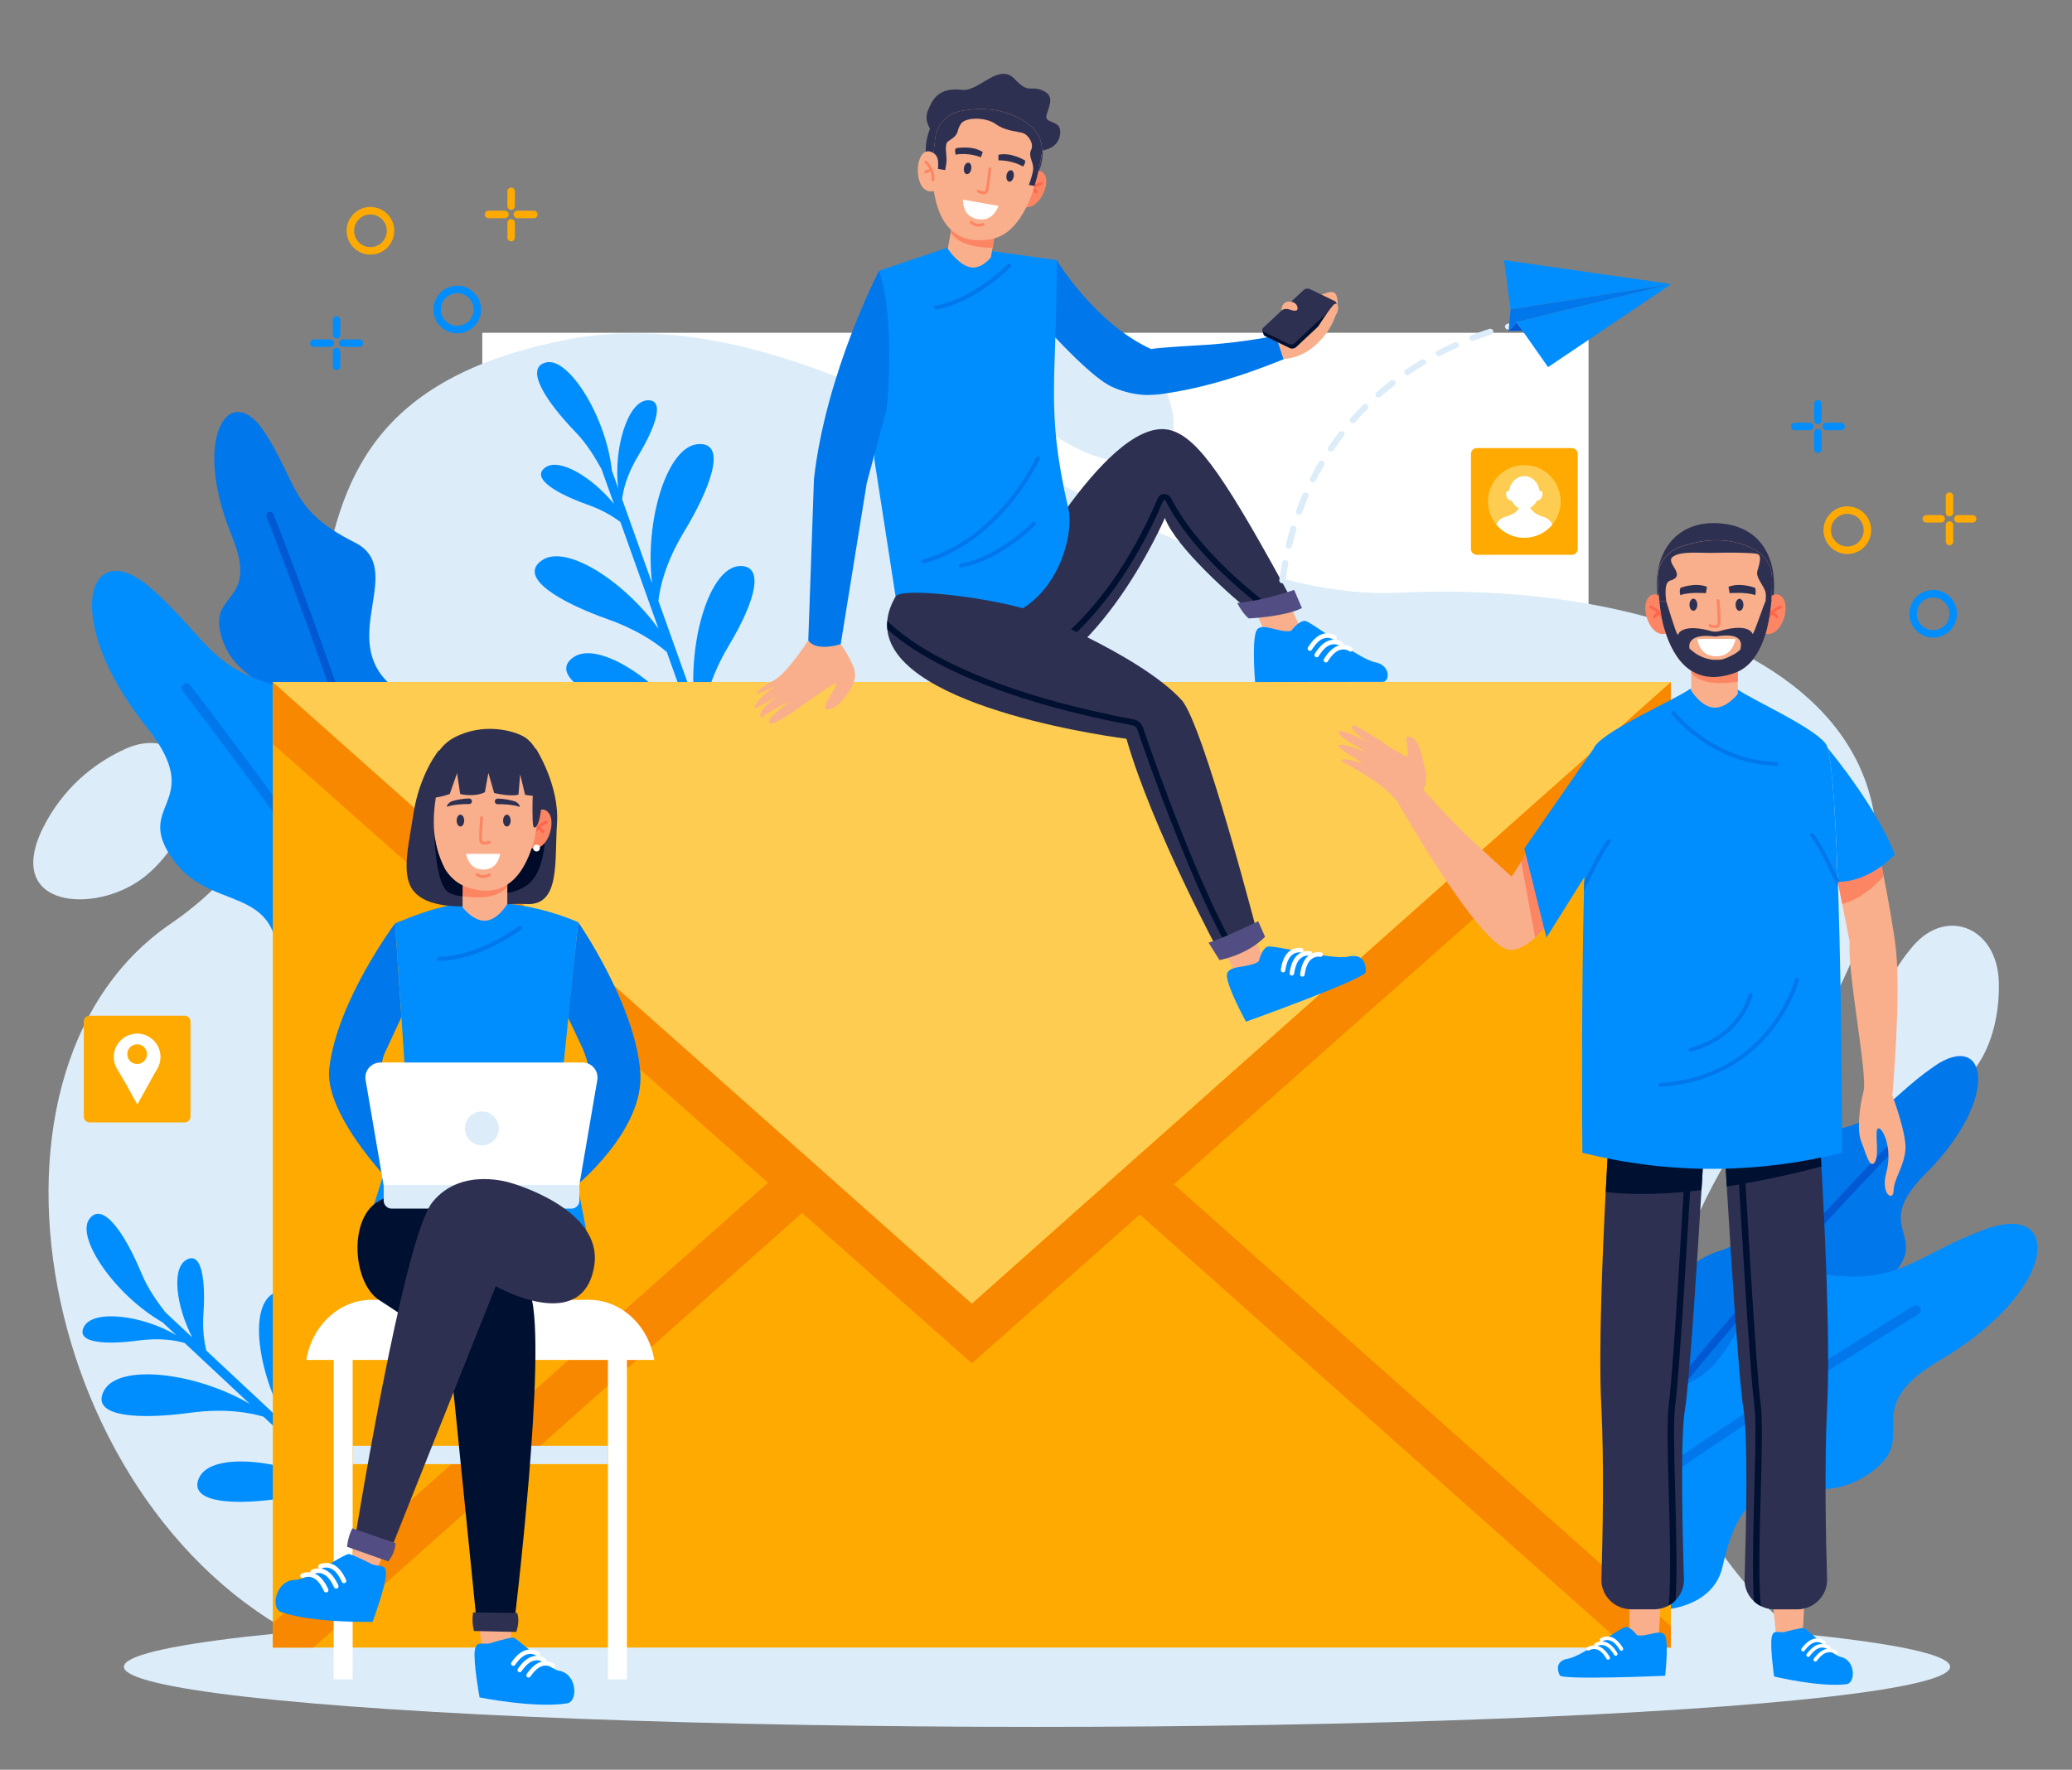
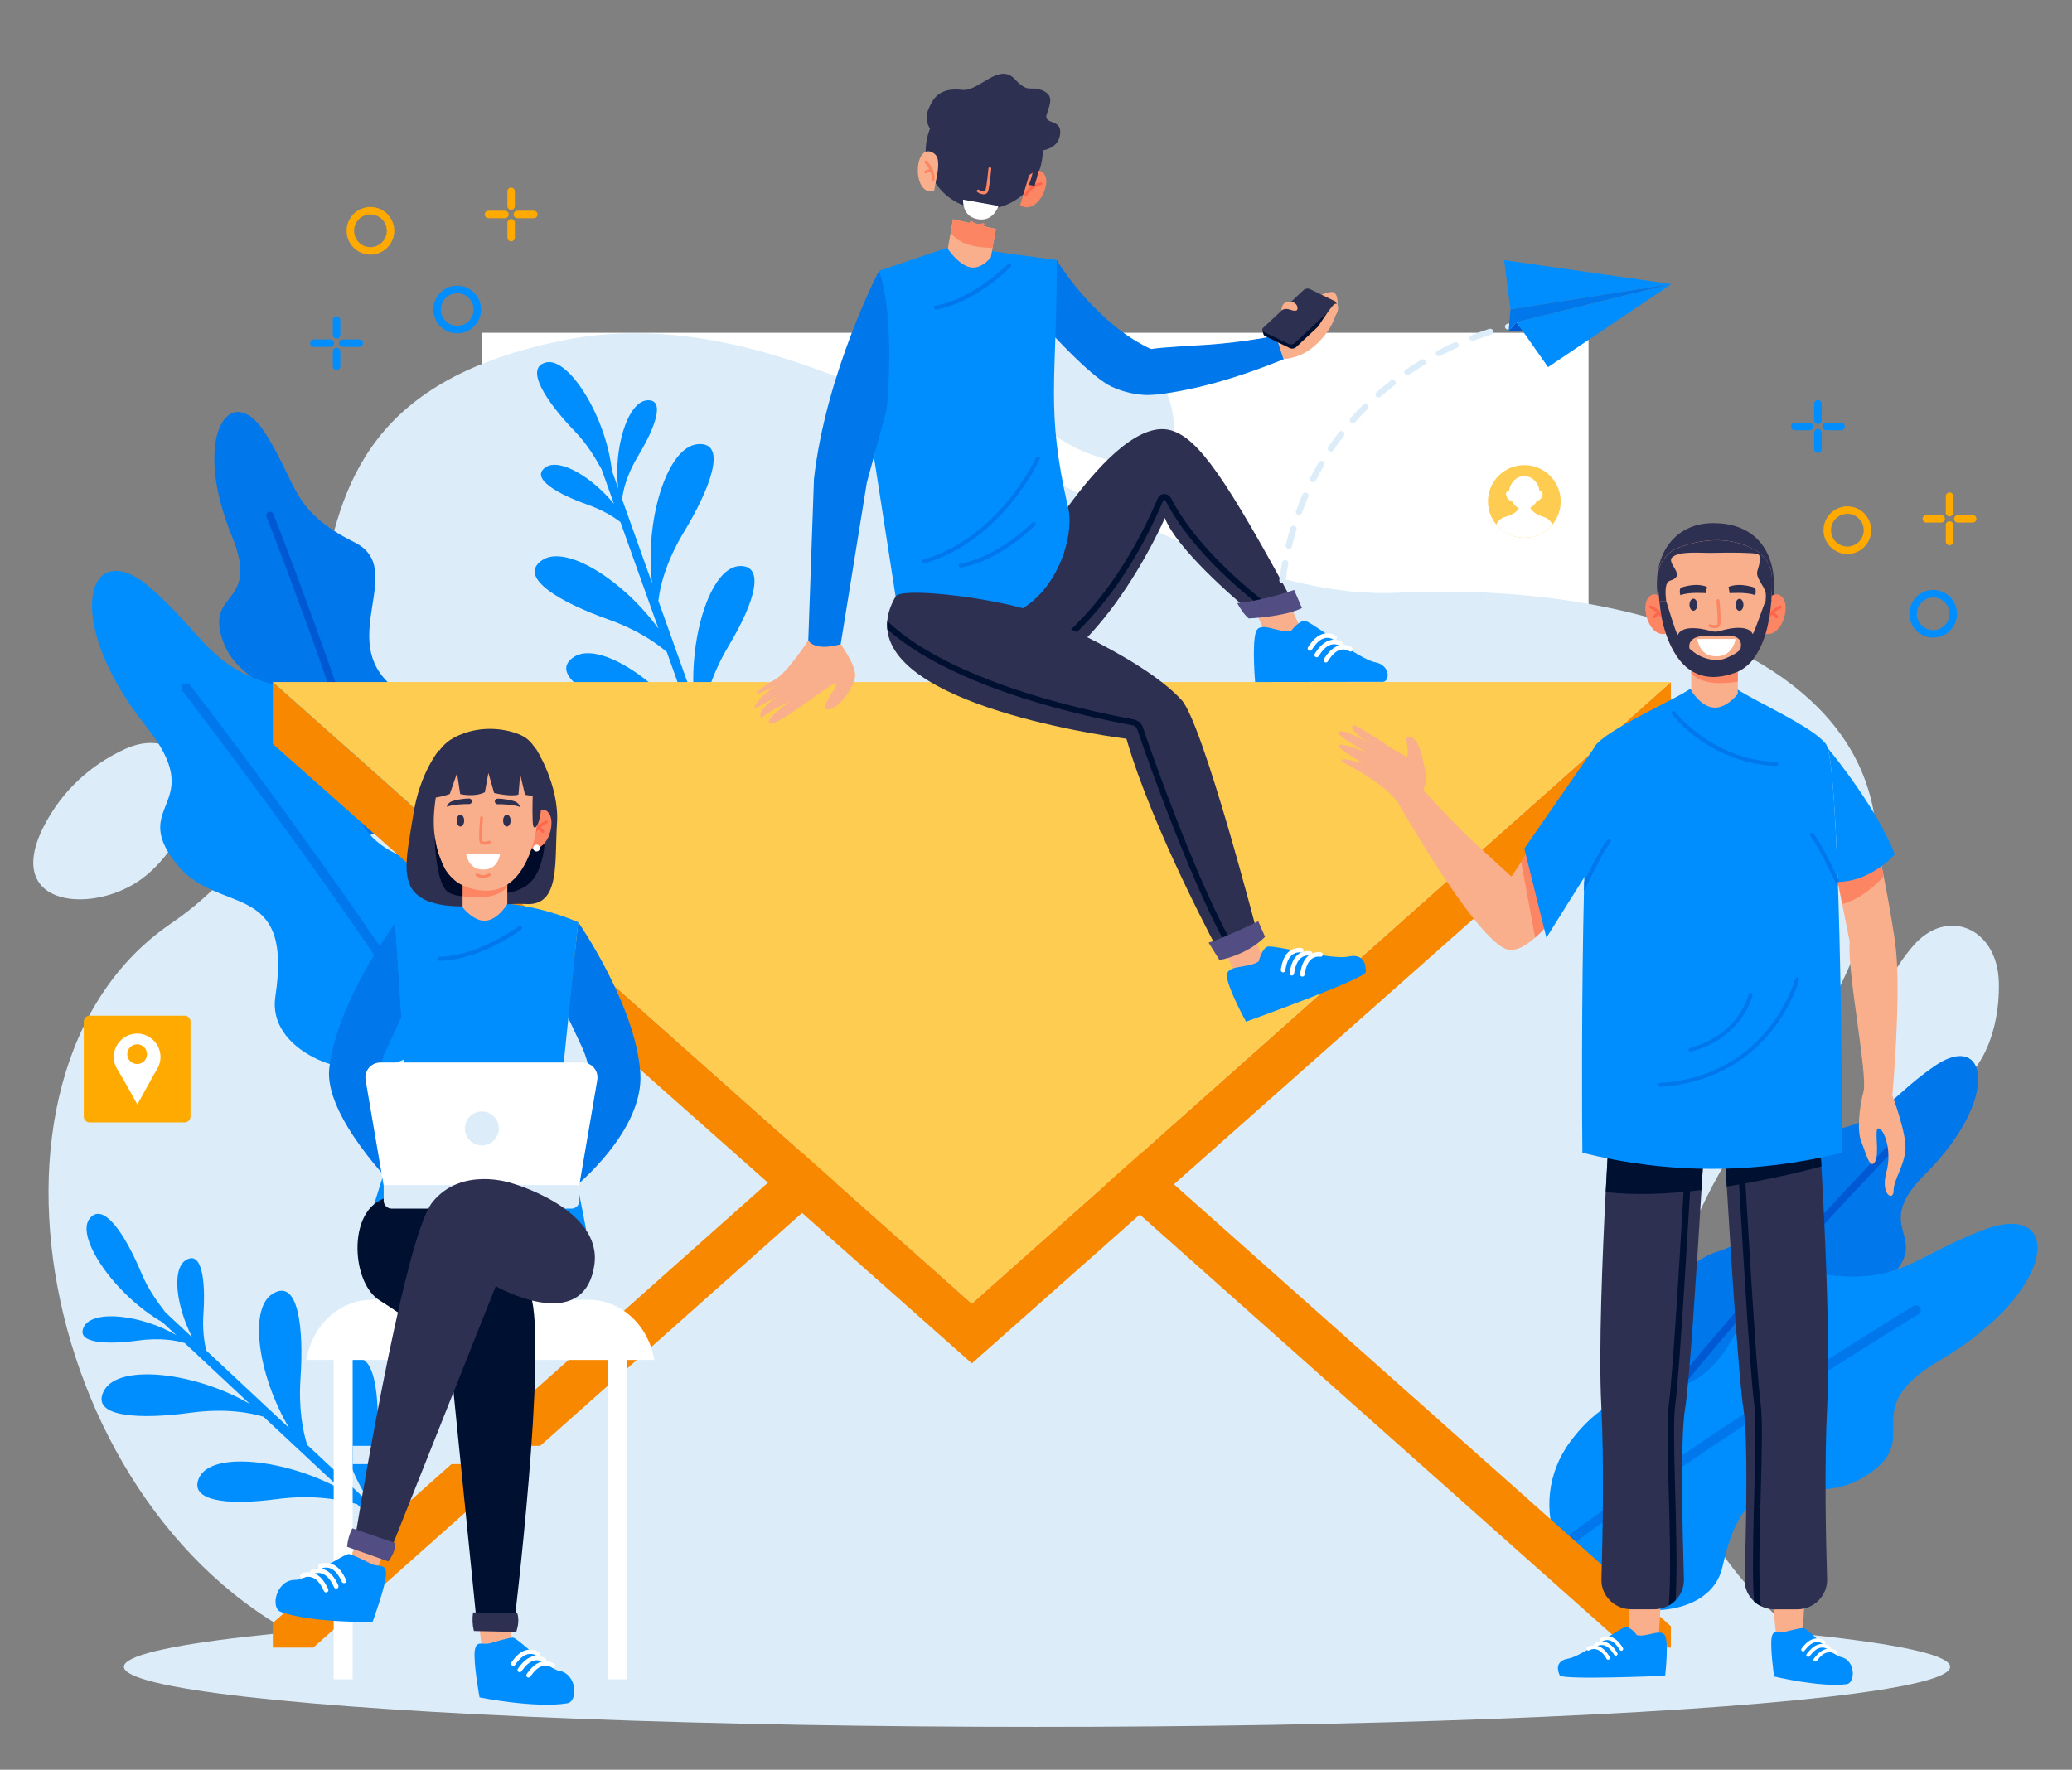
<svg xmlns="http://www.w3.org/2000/svg" version="1.1" x="0px" y="0px" viewBox="0 0 936.48 800" style="enable-background:new 0 0 936.48 800;" xml:space="preserve">
  <rect x="0" y="0" width="936.48" height="800" fill="#808080" stroke="none" />
  <style type="text/css">
	.st0{fill:#FFFFFF;}
	.st1{fill:#DCEDF9;}
	.st2{fill:#0077EB;}
	.st3{fill:#0059D3;}
	.st4{fill:#008EFF;}
	.st5{fill:#FFAA01;}
	.st6{fill:#F88800;}
	.st7{fill:#FDCC50;}
	.st8{fill:#F9AF8B;}
	.st9{fill:#2E3052;}
	.st10{fill:#001030;}
	.st11{fill:#524E84;}
	.st12{fill:#1F2232;}
	.st13{fill:#FC8664;}
	.st14{fill:#FD664D;}
	.st15{fill:#000B29;}
</style>
  <g id="BACKGROUND">
    <rect x="217.97" y="150.43" class="st0" width="500" height="500" />
  </g>
  <g id="OBJECTS">
    <g>
      <g>
        <path class="st1" d="M821.95,746.79c-45.14-34.29-122.33-119.39-20.67-252.97c125.71-165.19-24.84-232.96-169.14-225.89     c-116.1,5.69-246.75-140.26-377.09-114.18c-172.99,34.62-60.67,183.6-177.96,263.86c-100.03,68.45-57.09,277.01,73.11,329.17     H821.95z" />
      </g>
      <path class="st1" d="M903.41,443.87c-0.7-24.5-23.52-34-38.75-16.26c-8.74,10.17-17.07,24.77-18.63,44.28    c-3.49,43.67,34.72,31.02,49,7.63C901.13,469.55,903.77,456.25,903.41,443.87z" />
      <path class="st1" d="M482.97,145.12c-24.08-4.56-38.24,15.7-24.17,34.37c8.07,10.71,20.54,21.97,39.28,27.66    c41.92,12.74,37.72-27.29,17.93-46.23C507.57,152.84,495.14,147.42,482.97,145.12z" />
      <path class="st1" d="M85.01,369.55c9.63-22.53-7.1-40.72-28.36-31.01c-12.2,5.57-25.88,15.33-35.47,32.4    c-21.47,38.19,18.52,42.71,41.29,27.47C72.18,391.91,80.14,380.94,85.01,369.55z" />
    </g>
    <g>
      <ellipse class="st1" cx="468.7" cy="753.47" rx="412.7" ry="27.17" />
    </g>
    <g>
      <g>
        <g>
          <g>
            <path class="st2" d="M870.28,530.58c-25.27,25.26,2.92,27.4-15.62,46.48c-16.9,17.39-41.84,0.46-40.18,42.93       c0.36,9.29-6.4,16.18-15.88,19.71c-15.61,5.81-30.88,0.44-40.28-10.24c-0.76-0.86-1.49-1.76-2.17-2.7       c-7.14-9.74-9.74-22.94-4.45-36.02c4.29-10.61,11.89-21.06,25.36-25.22c31.59-9.76,14.06-51.61,40.76-53.44       c32.2-2.22,33.36-14.03,56.21-29.95C898.25,465.24,904.53,496.35,870.28,530.58z" />
          </g>
          <g>
            <g>
              <path class="st3" d="M858.95,516.78c-0.71,0.73-59.3,61.14-100.63,112.68c-0.76-0.86-1.49-1.76-2.17-2.7        c41.45-51.58,99.67-111.61,100.38-112.34c0.65-0.67,1.72-0.68,2.39-0.03C859.59,515.04,859.6,516.11,858.95,516.78z" />
            </g>
          </g>
        </g>
        <g>
          <g>
            <path class="st4" d="M876.77,614.9c-39.59,23.3-5.19,35.05-34.41,52.82c-26.64,16.2-52.23-12.9-63.84,40.5       c-2.54,11.68-13.18,18.08-26.12,19.42c-21.3,2.2-38.57-9.4-46.84-25.72c-0.67-1.32-1.29-2.67-1.84-4.06       c-5.75-14.42-4.74-31.69,6.06-46.27c8.76-11.83,21.58-22.38,39.68-23.23c42.47-1.98,34.12-59.71,67.95-53.4       c40.8,7.61,46.04-6.72,79.62-19.18C932.62,542.58,930.42,583.32,876.77,614.9z" />
          </g>
          <g>
            <g>
              <path class="st2" d="M867.11,594.07c-1.11,0.68-93.5,57-161.55,107.85c-0.67-1.32-1.29-2.67-1.84-4.06        c68.21-50.85,160.01-106.83,161.13-107.51c1.03-0.62,2.36-0.3,2.99,0.73S868.14,593.45,867.11,594.07z" />
            </g>
          </g>
        </g>
      </g>
      <g>
        <g>
          <g>
            <path class="st2" d="M104.7,242.01c13.58,33.05-13.25,24.16-3.49,48.91c8.89,22.56,38.43,16.55,20.53,55.1       c-3.92,8.43-0.33,17.4,7.06,24.31c12.16,11.37,28.32,12.3,41.12,6.07c1.04-0.5,2.06-1.05,3.04-1.65       c10.34-6.24,17.83-17.41,17.99-31.52c0.13-11.45-2.86-24.01-13.68-33.04c-25.39-21.19,6.92-53.04-17.02-65.02       c-28.86-14.46-25.38-25.8-40.33-49.3C104.07,170.95,86.29,197.23,104.7,242.01z" />
          </g>
          <g>
            <g>
              <path class="st3" d="M120.47,233.64c0.37,0.94,31.16,79.26,49.44,142.76c1.04-0.5,2.06-1.05,3.04-1.65        c-18.37-63.57-48.97-141.4-49.34-142.35c-0.34-0.87-1.32-1.29-2.19-0.95C120.56,231.79,120.13,232.78,120.47,233.64z" />
            </g>
          </g>
        </g>
        <g>
          <g>
            <path class="st4" d="M66.02,328.33c28.65,35.91-7.67,34.59,13.27,61.63c19.09,24.65,53.39,6.62,45.15,60.64       c-1.8,11.82,5.84,21.6,17.45,27.47c19.1,9.67,39.39,5,52.94-7.28c1.1-0.99,2.16-2.04,3.16-3.13       c10.52-11.42,15.75-27.9,10.88-45.38c-3.95-14.18-12.16-28.62-28.76-35.87c-38.96-17.03-10.53-67.96-44.38-74.15       c-40.83-7.47-40.6-22.73-67.51-46.36C39.7,240.83,27.2,279.67,66.02,328.33z" />
          </g>
          <g>
            <g>
              <path class="st2" d="M82.48,312.33c0.8,1.03,66.95,86.65,112.35,158.46c1.1-0.99,2.16-2.04,3.16-3.13        C152.46,395.79,86.72,310.7,85.92,309.67c-0.73-0.95-2.1-1.12-3.05-0.39C81.92,310.02,81.75,311.38,82.48,312.33z" />
            </g>
          </g>
        </g>
      </g>
      <g>
        <path class="st4" d="M259.24,297.07c11.54-7.9,40.44,11.59,55.56,35.26l-13.41-37.56c-4.85-4.21-13.35-10.11-26.62-14.82     c-20.65-7.32-41.34-18.78-29.78-26.7c10.83-7.42,36.97,9.31,52.64,30.97l-17.22-48.23c-3.2-2.46-8.08-5.46-15.04-7.93     c-13.01-4.61-26.05-11.84-18.77-16.83c6.32-4.33,20.92,4.39,30.88,16.54l-5.58-15.63c-2.55-4.54-6.18-11.03-11.9-16.95     c-13.26-13.71-23.28-29.14-13.05-31.38c10.23-2.24,26.98,24.64,29.61,48.92l2.87,8.04c-2.23-17.66,4.12-39.04,12.97-39.8     c8.8-0.75,3.28,13.1-3.87,24.91c-5.44,8.99-6.95,16.12-7.35,19.81l13.56,38c-3.45-27.98,6.6-61.72,20.62-62.91     c13.96-1.19,5.21,20.78-6.14,39.52c-8.57,14.16-10.99,25.42-11.65,31.31l16.26,45.56c-2.88-27.65,7.01-61.2,20.8-61.31     c10.63-0.08,7.38,14.93-5.32,36.13c-8.63,14.4-11.39,27.34-12.27,34.15l7.66,21.46c-1.28,0.91-2.62,1.38-3.94,1.41l-3.05-8.54     c-4.31-4.16-13.28-11.24-28.69-16.71C268.37,316.45,247.68,304.99,259.24,297.07z" />
      </g>
      <g>
        <path class="st4" d="M157.7,615.39c-11.84,7.45-5.44,41.72,10.27,64.99l-29.13-27.23c-1.93-6.13-3.97-16.27-3.01-30.32     c1.49-21.85-0.8-45.4-12.66-37.94c-11.12,6.99-6.16,37.63,7.49,60.61l-37.41-34.97c-0.99-3.92-1.8-9.58-1.29-16.96     c0.94-13.77-0.5-28.61-7.98-23.91c-6.49,4.08-4.29,20.94,2.9,34.91l-12.13-11.34c-3.15-4.15-7.67-10.06-10.82-17.66     c-7.32-17.61-17.49-32.94-23.6-24.45c-6.12,8.5,11.88,34.55,33.11,46.62l6.24,5.83c-15.32-9.07-37.46-11.74-41.68-3.92     c-4.19,7.77,10.71,8.22,24.39,6.35c10.41-1.42,17.55,0.04,21.1,1.13l29.47,27.55c-24.3-14.29-59.26-18.47-65.93-6.09     c-6.65,12.34,17,13.04,38.7,10.08c16.4-2.24,27.7,0.02,33.36,1.76l35.34,33.04c-24.22-13.64-58.94-17.9-64.52-5.29     c-4.3,9.72,10.77,12.71,35.26,9.48c16.65-2.19,29.61,0.41,36.22,2.31l16.65,15.56c1.34-0.82,2.31-1.85,2.86-3.06l-6.62-6.19     c-2.11-5.61-5.04-16.65-3.93-32.96C171.85,631.47,169.56,607.93,157.7,615.39z" />
      </g>
    </g>
    <g>
-       <rect x="123.31" y="308.31" class="st5" width="631.87" height="436.48" />
      <polygon class="st6" points="755.16,308.33 755.16,336.31 439.25,616.32 123.31,336.31 123.31,308.33 439.23,589.3   " />
      <g>
        <polygon class="st6" points="378.37,534.2 141.61,744.79 123.31,744.79 123.31,733.66 364.76,518.91    " />
      </g>
      <g>
        <g>
          <polygon class="st6" points="755.18,735.14 755.18,744.79 735.22,744.79 498.46,534.2 512.07,518.91     " />
        </g>
      </g>
      <polygon class="st7" points="123.29,308.31 439.23,589.3 755.16,308.31   " />
    </g>
    <g>
      <g>
        <g>
          <polygon class="st8" points="580.86,269 588.92,286.26 571.87,286.52 565.3,270.82     " />
          <g>
            <g>
              <g>
                <path class="st4" d="M583.55,285.18c0,0,3.5-4.7,6.28-4.5c2.78,0.2,24.23,17.25,31.58,18.66c7.35,1.41,6.67,8.89,3.59,8.89         c-8.86,0-57.73,0.08-57.73,0.08s-1.48-17.48,0.39-22.7C569.54,280.4,577.8,286.41,583.55,285.18z" />
              </g>
              <g>
                <g>
                  <path class="st0" d="M595.41,297.08c-0.26,0.08-0.55,0.05-0.8-0.09c-0.49-0.28-0.67-0.91-0.39-1.4          c0.09-0.17,2.34-4.06,5.36-5.58c4.02-2.03,7.15,0.24,7.28,0.34c0.46,0.34,0.55,0.98,0.21,1.44          c-0.34,0.46-0.98,0.55-1.44,0.21c-0.09-0.06-2.27-1.59-5.13-0.15c-2.46,1.24-4.48,4.73-4.5,4.77          C595.87,296.84,595.65,297,595.41,297.08z" />
                </g>
                <g>
                  <path class="st0" d="M592.34,294.18c-0.26,0.08-0.55,0.05-0.8-0.09c-0.49-0.28-0.67-0.91-0.39-1.4          c0.09-0.17,2.34-4.06,5.36-5.58c4.02-2.03,7.15,0.24,7.28,0.34c0.46,0.34,0.55,0.98,0.21,1.44          c-0.34,0.46-0.98,0.55-1.44,0.21c-0.09-0.06-2.27-1.59-5.13-0.15c-2.47,1.25-4.48,4.73-4.5,4.77          C592.8,293.94,592.58,294.1,592.34,294.18z" />
                </g>
                <g>
                  <path class="st0" d="M599.56,299.43c-0.26,0.08-0.55,0.05-0.8-0.09c-0.49-0.28-0.67-0.91-0.39-1.4          c0.09-0.17,2.34-4.06,5.36-5.59c4.02-2.03,7.15,0.24,7.28,0.34c0.46,0.34,0.55,0.98,0.21,1.44          c-0.34,0.46-0.98,0.55-1.44,0.21c-0.09-0.06-2.27-1.59-5.13-0.15c-2.47,1.25-4.48,4.73-4.5,4.77          C600.03,299.19,599.81,299.35,599.56,299.43z" />
                </g>
              </g>
            </g>
          </g>
        </g>
        <g>
          <g>
            <g>
              <g>
                <g>
                  <path class="st9" d="M585.71,274.63l-7.55,2.46l-4.2,0.25l-7.21,0.42c-9.53-7.54-35.25-30.23-40.26-43.6          c0,0-33.09,76.94-78.83,76.94c-2.97,0,4.87-38.29,12.33-46.25c0,0,42.16-78.58,69.5-70.24          C541.73,198.35,554.11,216.17,585.71,274.63z" />
                </g>
              </g>
            </g>
          </g>
          <g>
            <path class="st10" d="M578.16,277.09l-4.2,0.25c-28.06-21.25-41.06-39.24-47.04-50.76c-0.21-0.4-0.54-0.53-0.77-0.53       c-0.19,0.01-0.34,0.11-0.43,0.34C512.28,258.02,496.16,277,485,287.36c-12.16,11.29-21.06,15.01-21.43,15.16l-0.51-1.26       l-0.51-1.25c0.09-0.04,8.91-3.75,20.75-14.76c10.93-10.17,26.73-28.82,39.94-59.93c0.5-1.2,1.56-1.94,2.82-1.99       c1.35-0.05,2.62,0.73,3.28,1.98C535.36,236.95,548.72,255.31,578.16,277.09z" />
          </g>
          <path class="st11" d="M559.18,272.62c1.2,2.25,3.26,5.42,5.24,6.95c0,0,16.16-0.75,24.02-4.69l-3.53-8.21      C584.91,266.66,572.04,271.35,559.18,272.62z" />
        </g>
      </g>
      <g>
        <g>
          <g>
            <path class="st2" d="M580.33,162.32c-22.98,9.36-41.34,14.06-56.97,16c0,0-0.01-0.01-0.03-0.01c-0.2,0.01-3.88,0.3-5.29,0.25       c-4.21-0.14-9.91-1.1-15.68-3.8c-4.11-1.92-9.99-6.88-16.13-12.8c-7.61-7.34-15.64-16.15-21.19-22.45       c-4.32-4.89-7.14-8.26-7.14-8.26c3.83-5.7,12.32-10.89,19.7-13.66c0,0,15.41,25.66,38.76,38.26c1.27,0.69,2.57,1.33,3.88,1.93       c5.32-0.86,19.71-1.52,25.95-1.96c16.91-1.2,30.72-4.14,30.72-4.14L580.33,162.32z" />
          </g>
        </g>
        <g>
          <g>
            <g>
              <path class="st8" d="M576.32,150.83c0,0,3.2-8.08,7.55-10.39c4.35-2.31,16.74-10.43,19.39-8c2.64,2.43,2.1,14.1-9.01,23.85        c-7.07,6.21-14.2,5.95-14.2,5.95L576.32,150.83z" />
            </g>
            <g>
              <g>
                <path class="st10" d="M604.05,139.87l-18.29,17.08c-0.69,0.65-1.93,0.83-2.78,0.42l-11.21-5.42         c-0.35-0.17-0.58-0.41-0.67-0.69l-0.03-0.09l-0.55-1.87l2.97-1.13l28.77-10.93l1.56-0.59l0.58,1.98l0.05,0.14         c0.01,0.02,0.01,0.03,0.01,0.05C604.54,139.18,604.4,139.55,604.05,139.87z" />
              </g>
              <g>
                <path class="st12" d="M602.28,137.25l-28.77,10.93l16.27-15.2c0.69-0.64,1.93-0.83,2.77-0.42L602.28,137.25z" />
              </g>
              <g>
                <g>
                  <path class="st9" d="M582.43,155.48l-11.21-5.42c-0.84-0.41-0.97-1.26-0.29-1.9l18.29-17.08c0.69-0.64,1.93-0.83,2.77-0.42          l11.21,5.42c0.85,0.41,0.97,1.26,0.29,1.9l-18.29,17.08C584.52,155.7,583.28,155.88,582.43,155.48z" />
                </g>
              </g>
              <g>
                <path class="st9" d="M583.8,152.42l-8.69-4.2c-0.85-0.41-0.97-1.26-0.29-1.9l14.22-13.29c0.69-0.64,1.93-0.83,2.77-0.42         l8.69,4.2c0.84,0.41,0.97,1.26,0.29,1.9L586.57,152C585.88,152.64,584.64,152.82,583.8,152.42z" />
              </g>
              <g>
                <path class="st12" d="M604.48,138.82L604.48,138.82c0-0.01,0-0.03-0.01-0.04L604.48,138.82z" />
              </g>
            </g>
            <g>
              <path class="st8" d="M583.56,136.36c0,0,2.6,0.41,2.87,2.65c0.27,2.24-2.16,1.35-3.72,0.86c-1.56-0.49-2.96,0-3.18,0.25        C578.86,140.92,578.98,135.69,583.56,136.36z" />
            </g>
            <g>
              <path class="st8" d="M595.21,148.52c0,0,4.09-6.72,7.22-10.39c2.09-2.44,3.15,1.1,1.72,3.57        C602.72,144.18,599.91,149.21,595.21,148.52z" />
            </g>
          </g>
        </g>
      </g>
      <g>
        <g>
          <g>
            <g>
              <g>
                <path class="st4" d="M404.78,269.62l-9.06-58.4l-0.54-3.46l0.06-2.61l2.02-82.73l22.95-7.76l1.23-0.42l5.15-1.75l4.09-1.38         l24.23,3.34l3.95,0.54l1.39,0.19l17.34,2.39c0.16,54.84-5.1,66.69,5.03,111.3C487.72,245.72,469.01,305.31,404.78,269.62z" />
              </g>
            </g>
          </g>
        </g>
        <g>
          <g>
            <path class="st2" d="M417.68,254.68C417.69,254.68,417.69,254.68,417.68,254.68c18.15-5.07,31.39-17.59,39.3-27.21       c8.55-10.4,12.9-19.75,12.95-19.84c0.21-0.45,0.01-0.99-0.44-1.2c-0.46-0.21-0.99-0.01-1.2,0.44       c-0.04,0.09-4.31,9.27-12.73,19.49c-7.74,9.4-20.68,21.64-38.35,26.57c-0.48,0.13-0.76,0.63-0.63,1.12       C416.71,254.53,417.2,254.81,417.68,254.68z" />
          </g>
        </g>
        <g>
          <g>
            <path class="st2" d="M438.31,255.66c15.77-4.33,29.02-17.63,29.62-18.24c0.35-0.36,0.35-0.93-0.01-1.28       c-0.36-0.35-0.93-0.35-1.28,0.01c-0.16,0.16-15.76,15.8-32.62,18.61c-0.5,0.08-0.83,0.55-0.75,1.04       c0.08,0.49,0.55,0.83,1.04,0.75C435.67,256.32,437,256.02,438.31,255.66z" />
          </g>
        </g>
        <g>
          <g>
            <path class="st2" d="M427.16,139.01c15.76-4.37,28.98-17.7,29.58-18.31c0.35-0.36,0.35-0.93-0.01-1.28       c-0.36-0.35-0.93-0.34-1.28,0.01c-0.16,0.16-15.72,15.84-32.58,18.69c-0.5,0.08-0.83,0.55-0.74,1.04       c0.08,0.49,0.55,0.83,1.04,0.74C424.51,139.68,425.84,139.37,427.16,139.01z" />
          </g>
        </g>
      </g>
      <g>
        <g>
          <polygon class="st8" points="565.42,420.76 571.76,434.88 558.75,440.48 551.18,425.89     " />
          <g>
            <g>
              <g>
                <path class="st4" d="M568.92,434.58c0,0,1.33-5.71,3.96-6.64c2.63-0.93,29.1,6.14,36.4,4.5c7.3-1.64,8.15,3.89,8.02,6.96         c-0.13,3.07-54.15,22.45-54.15,22.45s-8.25-15-8.62-20.53C554.16,435.8,564.14,438.01,568.92,434.58z" />
              </g>
              <g>
                <g>
                  <path class="st0" d="M584.54,440.76c-0.21,0.18-0.48,0.27-0.77,0.24c-0.57-0.06-0.97-0.57-0.91-1.13          c0.02-0.19,0.52-4.66,2.68-7.26c2.87-3.47,6.65-2.63,6.81-2.6c0.55,0.13,0.9,0.68,0.77,1.24c-0.13,0.55-0.68,0.9-1.24,0.77          c-0.1-0.02-2.71-0.56-4.76,1.91c-1.76,2.12-2.21,6.13-2.22,6.17C584.87,440.36,584.73,440.59,584.54,440.76z" />
                </g>
                <g>
                  <path class="st0" d="M580.57,439.33c-0.21,0.17-0.48,0.27-0.77,0.24c-0.56-0.06-0.97-0.57-0.91-1.13          c0.02-0.19,0.52-4.66,2.68-7.26c2.88-3.47,6.65-2.64,6.81-2.6c0.55,0.13,0.9,0.68,0.77,1.24c-0.13,0.55-0.68,0.9-1.24,0.77          c-0.1-0.02-2.72-0.56-4.76,1.91c-1.77,2.13-2.21,6.12-2.22,6.16C580.9,438.92,580.77,439.16,580.57,439.33z" />
                </g>
                <g>
                  <path class="st0" d="M589.29,441.25c-0.21,0.18-0.48,0.27-0.77,0.24c-0.57-0.06-0.97-0.57-0.91-1.13          c0.02-0.19,0.52-4.66,2.68-7.26c2.88-3.47,6.65-2.64,6.81-2.6c0.55,0.13,0.9,0.68,0.77,1.24c-0.13,0.55-0.68,0.9-1.24,0.77          c-0.1-0.02-2.72-0.55-4.76,1.91c-1.77,2.13-2.21,6.12-2.22,6.16C589.62,440.85,589.49,441.09,589.29,441.25z" />
                </g>
              </g>
            </g>
          </g>
        </g>
        <g>
          <g>
            <g>
              <g>
                <g>
                  <path class="st9" d="M568.69,423.5c-1.35,1.53-5.51,3.86-10.05,5.89c-0.82,0.37-1.67,0.73-2.5,1.08          c-1.47,0.61-2.94,1.16-4.31,1.63c0,0-30.87-56.89-42.71-98.14c0,0-104.48-12.9-108.09-49.49c-0.12-1.22-0.13-2.48-0.02-3.76          c0.31-3.49,1.52-7.17,3.78-11.07c2.38-4.11,38.14-0.1,57.46,5.32c0,0,52.37,20.4,71.74,41.42          C543.78,327,568.69,423.5,568.69,423.5z" />
                </g>
              </g>
            </g>
            <g>
              <path class="st10" d="M558.64,429.38c-0.82,0.37-1.67,0.73-2.5,1.08c-15.61-25.83-37.28-86.19-42.11-100.68        c-0.33-0.98-1.16-1.71-2.19-1.91c-50.76-9.54-80.01-22.86-95.6-32.34c-6.87-4.18-11.78-7.99-15.2-11.08        c-0.12-1.22-0.13-2.48-0.02-3.76c3.32,3.24,8.68,7.72,16.94,12.71c15.4,9.31,44.27,22.39,94.39,31.81        c1.99,0.37,3.62,1.8,4.26,3.71C521.43,343.43,543.19,404.05,558.64,429.38z" />
            </g>
          </g>
          <path class="st11" d="M546.25,426.13l4.93,7.88c0,0,12.27-2.12,20.58-10.52l-3.07-7.04      C568.69,416.46,553.76,423.81,546.25,426.13z" />
        </g>
      </g>
      <g>
        <path class="st8" d="M379.97,291.22c0,0,7.11,9.64,6.52,14.63c-0.59,4.99-7.03,14.39-12.17,14.84     c-5.15,0.45,5.91-12.08,3.3-11.68c-3.16,0.49-24.48,17.98-28.98,17.98c-4.5,0,5.29-8.13,9.11-10.19c0,0-10.09,4.51-12.44,6.86     c-2.35,2.35-4.05-2.69,7.69-9.83c0,0-10.77,6.11-11.5,6.21c-2.4,0.32,4.44-7.69,10.32-10.59c0,0-8.63,4.2-9.51,4.22     c-1.21,0.03,1.39-2.8,7.8-6.35c5.76-3.19,15.21-17.86,15.21-17.86L379.97,291.22z" />
        <g>
          <path class="st2" d="M397.27,122.43c0,0-23.93,45.96-29.38,94.04l-2.57,73c0,0,2.46,5.2,14.65,1.74l11.8-72.99l9.04-33.4      C400.81,184.83,404.91,143.73,397.27,122.43z" />
        </g>
      </g>
      <g>
        <ellipse transform="matrix(0.284 -0.959 0.959 0.284 253.208 475.251)" class="st9" cx="444.73" cy="68.13" rx="26.44" ry="26.44" />
        <path class="st9" d="M471.17,67.99c0,0,7.73-0.73,8.03-8.06c0.25-6.24-7.6-3.55-6.13-8.2c1.47-4.65,3.63-8.73-2.31-11.01     c-5.2-1.99-5.95,1.68-12.07-4.92c-7.24-7.8-16.25,5.71-23.78,4.83c-11.12-1.3-13.6,4.68-15.57,9.47     c-1.96,4.79,1.66,9.02,1.66,9.02L471.17,67.99z" />
        <g>
          <path class="st13" d="M465.1,79.25c0,0,5.1-4.77,7.36,0.32c2.26,5.09-4.45,17.75-11.38,13.15L465.1,79.25z" />
          <g>
            <path class="st14" d="M463.46,88.86c0.28,0.05,0.56-0.09,0.69-0.36c1.9-3.94,6.49-4.86,6.54-4.87c0.35-0.07,0.58-0.4,0.51-0.75       c-0.07-0.35-0.4-0.58-0.75-0.51c-0.21,0.04-5.27,1.04-7.46,5.58c-0.15,0.32-0.02,0.71,0.3,0.86       C463.35,88.83,463.4,88.85,463.46,88.86z" />
          </g>
          <g>
            <g>
-               <path class="st14" d="M468.17,87.53c0.12,0.02,0.24,0.01,0.36-0.04c0.33-0.14,0.48-0.52,0.35-0.84        c-0.02-0.05-0.58-1.35-2.04-2.34c-0.29-0.2-0.7-0.12-0.89,0.17c-0.2,0.29-0.12,0.7,0.17,0.89c1.13,0.77,1.57,1.76,1.58,1.77        C467.77,87.36,467.96,87.5,468.17,87.53z" />
-             </g>
+               </g>
          </g>
        </g>
        <path class="st8" d="M430.74,99.1l-2.36,13.36c0,0,4.45,6.86,9.76,8.27c5.3,1.42,9.7-4.39,9.7-4.39l2.27-12.84L430.74,99.1z" />
        <path class="st13" d="M430.74,99.1l-1.05,5.93c2.91,4.65,9.15,6.79,18.9,7.06l1.52-8.6L430.74,99.1z" />
-         <path class="st8" d="M422.73,62.31c-0.67,5.23-1.32,11.81-1.25,17.18c0.02,1.34,0.08,2.61,0.2,3.75     c1.07,10.34,5.12,28.46,26.04,24.91c9.24-1.57,14.98-10.54,18.52-20.07c2.4-6.47,3.78-13.2,4.54-18.04     c0.78-4.95-1.12-9.93-4.98-13.12c-10.45-8.64-23.15-8.35-31.77-6.68C428.06,51.41,423.5,56.28,422.73,62.31z" />
        <path class="st9" d="M454.9,79.24c-0.25,1.43,0.28,2.71,1.18,2.87c0.91,0.16,1.85-0.87,2.1-2.29c0.25-1.43-0.28-2.71-1.19-2.87     C456.09,76.79,455.15,77.82,454.9,79.24z" />
        <path class="st9" d="M435.68,75.85c-0.25,1.43,0.28,2.71,1.19,2.87c0.91,0.16,1.85-0.87,2.1-2.29c0.25-1.43-0.28-2.71-1.18-2.87     C436.87,73.39,435.93,74.42,435.68,75.85z" />
        <path class="st9" d="M463.28,72.55c0,0-6.35-3.91-12.02-2.57l0.01,2.52c0,0,5.92-0.26,11.13,2.8     C462.95,74.24,463.52,73.79,463.28,72.55z" />
        <path class="st9" d="M432.02,67.02c0,0,7.31-1.49,12.17,1.71l-0.87,2.36c0,0-5.47-2.28-11.42-1.18     C431.75,68.73,431.37,68.1,432.02,67.02z" />
        <g>
          <g>
            <path class="st13" d="M444.01,87.79c-1.07-0.19-2.06-0.79-2.21-0.89c-0.3-0.19-0.39-0.59-0.2-0.89c0.19-0.3,0.59-0.39,0.89-0.2       c0.53,0.33,1.84,0.94,2.5,0.69c0.13-0.05,0.31-0.16,0.42-0.54c0.62-2.18,1.33-9.71,1.33-9.79c0.03-0.35,0.35-0.61,0.7-0.58       c0.36,0.03,0.61,0.35,0.58,0.7c-0.03,0.31-0.72,7.73-1.38,10.02c-0.25,0.86-0.79,1.23-1.2,1.39       C445,87.88,444.5,87.88,444.01,87.79z" />
          </g>
        </g>
        <path class="st0" d="M451.31,93.09c-0.98,2.52-3.55,7.01-9.36,5.99c-5.82-1.03-6.68-5.7-6.7-8.83L451.31,93.09z" />
        <g>
          <path class="st13" d="M441.44,102.4c-1.64-0.29-2.89-1.37-2.94-1.41c-0.27-0.23-0.29-0.64-0.06-0.91      c0.23-0.27,0.64-0.29,0.91-0.06c0.01,0.01,1.04,0.89,2.32,1.11c1.17,0.21,2.42-0.27,2.43-0.27c0.33-0.13,0.7,0.03,0.84,0.36      c0.13,0.33-0.03,0.7-0.36,0.84C444.51,102.08,442.99,102.68,441.44,102.4z" />
        </g>
        <path class="st9" d="M465.01,83.6c0.94-2.53,2.01-5.83,1.97-7.62c-0.08-3.17-2.29-5.42-0.93-8.23c1.37-2.82-1.19-6.54-3.4-7.48     c-2.2-0.94-7.78-0.74-12.62-4.19c-4.62-3.29-13.7-3.13-15.71-0.14c-2.42,3.62-0.13,4.4-5.61,7.81c-2.18,1.36-0.72,6.14-0.91,9.06     c-0.09,1.34-0.18,1.98-0.48,3.39l-0.15,0.71l-5.65-1c0.16-4.54,0.67-9.49,1.19-13.61c0.77-6.03,5.33-10.9,11.32-12.06     c8.62-1.68,21.31-1.97,31.77,6.68c3.86,3.19,5.75,8.17,4.97,13.11c-0.6,3.84-1.6,8.87-3.18,14.02L465.01,83.6z" />
        <g>
          <path class="st8" d="M423.6,78.8c0.28-1.47,0.44-2.97,0.43-4.47c0-2.05-0.26-3.96-2.15-5.15c-1.52-0.96-3.27-1.28-4.84,0.35      c-3.87,4.01-2.96,18.76,5.13,16.81L423.6,78.8z" />
          <g>
            <g>
              <path class="st13" d="M421.46,81.95c-0.26-0.1-0.44-0.37-0.41-0.66c0.43-4.35-3.01-7.53-3.05-7.56        c-0.26-0.24-0.28-0.65-0.05-0.91c0.24-0.26,0.65-0.28,0.91-0.05c0.16,0.15,3.96,3.63,3.47,8.64c-0.03,0.35-0.35,0.61-0.7,0.58        C421.57,81.99,421.51,81.97,421.46,81.95z" />
            </g>
          </g>
          <g>
            <path class="st13" d="M418.12,78.37c-0.11-0.04-0.21-0.12-0.29-0.22c-0.21-0.29-0.14-0.69,0.14-0.9       c0.05-0.03,1.2-0.85,2.96-0.94c0.35-0.02,0.66,0.26,0.67,0.61c0.02,0.36-0.26,0.66-0.61,0.67c-1.37,0.07-2.26,0.69-2.27,0.69       C418.55,78.43,418.32,78.45,418.12,78.37z" />
          </g>
        </g>
      </g>
    </g>
    <g>
      <g>
        <path class="st8" d="M722.07,384.13c0,0-8.7,16.51-18.95,29.59c-3.02,3.86-6.18,7.42-9.29,10.16c-5.04,4.46-9.95,6.79-13.95,4.81     c-14.84-7.33-47.93-65.67-47.93-65.67l8.15-9.47c0,0,14.73,16.66,25.5,26.63c9.93,9.19,17.57,16.07,17.57,16.07     c1.37-2.05,2.84-4.3,4.36-6.67c1.62-2.52,3.3-5.2,5.01-7.94c12.4-19.95,27.33-41.77,27.33-41.77L722.07,384.13z" />
        <path class="st8" d="M642.26,359.28c0,0,3.36-5.51,2.06-10.45c-1.3-4.94-2.56-16.1-7.96-15.8c-1.97,0.11,0.91,4.77-0.41,9.09     c0,0-5.78-2.78-9.64-5.64c-3.4-2.51-10.45-6.6-13.72-8.46c-0.9-0.51-1.93,0.47-1.42,1.35c0.84,1.42,2.9,3.55,7.64,6.52     c0,0-11.8-6.61-13.78-5.16c-1.98,1.45,12.93,9.45,12.93,9.45s-12.04-4.87-13.02-3.08c-0.6,1.08,11.21,8.02,11.21,8.02     s-11.73-3.62-9.55-0.87c0.63,0.8,22.91,10.88,27.55,22.59C634.15,366.83,640.64,363.27,642.26,359.28z" />
        <path class="st13" d="M703.12,413.71c-3.02,3.86-6.18,7.42-9.29,10.16l-6.31-34.3c1.62-2.52,3.3-5.2,5.01-7.94L703.12,413.71z" />
        <g>
          <path class="st4" d="M720.32,338.33l-31.37,45.24l9.98,40.31l24.61-39.26C723.55,384.61,728.16,358.34,720.32,338.33z" />
        </g>
      </g>
      <g>
        <polygon class="st8" points="736.42,725.43 736.42,739.71 749.75,739.5 750.62,724.36    " />
        <g>
          <path class="st9" d="M770.27,516.75c-0.09,1.7-0.55,9.85-1.25,21.21c-1.88,31.22-5.39,86.7-7.46,99.16      c-2.12,12.79-1.16,54.72-0.48,76.67c0.11,3.73-1.34,7.12-3.77,9.61c-0.9,0.92-1.95,1.71-3.09,2.36c-1.99,1.1-4.27,1.73-6.7,1.73      h-10.16c-7.66,0-13.81-6.2-13.57-13.71c0.57-18.56,1.27-52.41-0.06-78.57c-1.27-24.89,0.57-68.93,1.99-96.39h0.02      c0.57-10.97,1.07-19.26,1.27-22.65L770.27,516.75z" />
        </g>
        <path class="st10" d="M727.01,516.19l43.26,0.56c-0.09,1.7-0.55,9.85-1.25,21.21c-14.69,1.77-29.99,2.51-43.28,0.88     C726.31,527.88,726.8,519.59,727.01,516.19z" />
        <g>
          <path class="st10" d="M757.14,674.65c0.38,14.04,0.77,28.55,0.51,40.25c-0.07,3.28-0.19,6.09-0.34,8.5      c-0.9,0.93-1.95,1.73-3.1,2.37c0.25-2.79,0.44-6.37,0.54-10.93c0.25-11.63-0.14-26.11-0.52-40.11      c-0.47-17.11-0.9-33.28,0.05-40.16c2.08-15.06,6.72-96.7,7.94-118.49l2.91,0.13c-1.22,21.78-5.87,103.58-7.96,118.74      C756.24,641.6,756.68,657.66,757.14,674.65z" />
        </g>
        <g>
          <g>
            <g>
              <g>
                <path class="st4" d="M739.84,739.17c0,0-2.76-3.8-5.02-3.69c-2.26,0.11-20,13.31-25.99,14.3c-6,0.99-4.93,5.32-3.89,7.55         c1.04,2.23,47.65,0.2,47.65,0.2s1.58-13.54,0.16-17.73C751.31,735.62,744.48,740.26,739.84,739.17z" />
              </g>
              <g>
                <g>
                  <path class="st0" d="M729.99,748.44c0.21,0.07,0.45,0.05,0.66-0.06c0.41-0.22,0.56-0.71,0.34-1.11          c-0.07-0.13-1.83-3.28-4.25-4.54c-3.23-1.69-5.82,0.07-5.92,0.14c-0.38,0.26-0.47,0.77-0.2,1.14          c0.27,0.37,0.79,0.46,1.17,0.19c0.07-0.05,1.87-1.23,4.17-0.03c1.98,1.03,3.55,3.84,3.57,3.87          C729.62,748.24,729.79,748.38,729.99,748.44z" />
                </g>
                <g>
                  <path class="st0" d="M732.53,746.19c0.21,0.07,0.45,0.05,0.66-0.06c0.41-0.22,0.56-0.71,0.34-1.11          c-0.07-0.13-1.83-3.28-4.25-4.54c-3.23-1.69-5.82,0.07-5.92,0.14c-0.38,0.26-0.47,0.77-0.2,1.14          c0.27,0.37,0.79,0.46,1.17,0.19c0.07-0.05,1.87-1.23,4.17-0.03c1.99,1.04,3.55,3.84,3.57,3.87          C732.16,745.99,732.34,746.12,732.53,746.19z" />
                </g>
                <g>
                  <path class="st0" d="M726.57,750.24c0.21,0.07,0.45,0.05,0.66-0.06c0.41-0.22,0.56-0.71,0.34-1.11          c-0.07-0.13-1.83-3.28-4.25-4.54c-3.23-1.69-5.82,0.07-5.92,0.14c-0.38,0.26-0.47,0.77-0.2,1.14          c0.27,0.37,0.79,0.46,1.17,0.19c0.07-0.05,1.87-1.23,4.17-0.03c1.99,1.04,3.55,3.84,3.57,3.87          C726.2,750.04,726.37,750.18,726.57,750.24z" />
                </g>
              </g>
            </g>
          </g>
        </g>
      </g>
      <g>
        <polygon class="st8" points="801.35,725.43 802.79,739.69 814.69,739.5 815.56,724.36    " />
        <g>
          <path class="st9" d="M825.85,635.23c-1.33,26.15-0.63,60.01-0.06,78.57c0.22,7.5-5.91,13.71-13.57,13.71h-10.16      c-2.25,0-4.38-0.54-6.24-1.48c-1.12-0.58-2.17-1.3-3.07-2.16c-2.72-2.51-4.38-6.1-4.25-10.06c0.68-21.95,1.64-63.88-0.48-76.67      c-2.1-12.68-5.71-69.85-7.57-100.75c-0.61-10.32-1.03-17.69-1.14-19.51l43.34,0.56c0.13,2.2,0.33,5.59,0.57,9.88      C824.61,552.01,827.32,606.43,825.85,635.23z" />
        </g>
        <path class="st10" d="M823.21,527.3c-8.16,2.18-24.34,6.19-42.76,9.07c-0.61-10.32-1.03-17.69-1.14-19.51l43.34,0.56     C822.77,519.62,822.97,523.01,823.21,527.3z" />
        <g>
          <path class="st10" d="M795.27,714.84c0.1,4.7,0.31,8.35,0.56,11.18c-1.13-0.57-2.17-1.29-3.08-2.15      c-0.17-2.51-0.31-5.47-0.38-8.97c-0.25-11.7,0.14-26.21,0.52-40.25c0.46-16.99,0.89-33.05-0.02-39.7      c-2.09-15.16-6.75-97.01-7.96-118.76l2.91-0.13c1.22,21.77,5.86,103.45,7.94,118.51c0.95,6.88,0.51,23.05,0.05,40.16      C795.41,688.73,795.01,703.21,795.27,714.84z" />
        </g>
        <g>
          <g>
            <path class="st4" d="M807.43,737.49c0,0,6.07-1.59,7.74-1.55c1.68,0.03,12.92,12.34,16.7,13.07c6.86,1.32,6.87,11.81,2.7,12.33       c-12.08,1.51-32.74-3.49-32.74-3.49s-1.9-13.47-1.08-17.7C801.58,735.93,804.05,738.74,807.43,737.49z" />
          </g>
          <g>
            <g>
              <path class="st0" d="M817.43,748.99c-0.22,0.05-0.45,0.01-0.65-0.12c-0.38-0.25-0.49-0.76-0.23-1.14        c0.09-0.13,2.14-3.09,4.68-4.12c3.38-1.38,5.78,0.61,5.88,0.7c0.35,0.3,0.39,0.81,0.09,1.16c-0.3,0.34-0.83,0.38-1.18,0.08        c-0.07-0.05-1.74-1.4-4.15-0.42c-2.07,0.84-3.91,3.49-3.93,3.52C817.82,748.83,817.63,748.95,817.43,748.99z" />
            </g>
            <g>
              <path class="st0" d="M815.11,746.51c-0.22,0.05-0.45,0.01-0.65-0.12c-0.38-0.25-0.49-0.76-0.23-1.14        c0.09-0.13,2.14-3.09,4.68-4.12c3.38-1.38,5.78,0.61,5.88,0.7c0.35,0.3,0.39,0.81,0.09,1.16c-0.3,0.34-0.83,0.38-1.18,0.08        c-0.07-0.05-1.74-1.4-4.15-0.42c-2.08,0.84-3.91,3.49-3.93,3.52C815.5,746.35,815.32,746.47,815.11,746.51z" />
            </g>
            <g>
              <path class="st0" d="M820.66,751.1c-0.22,0.05-0.45,0.01-0.65-0.12c-0.38-0.25-0.49-0.76-0.23-1.14        c0.09-0.13,2.14-3.09,4.68-4.12c3.38-1.38,5.78,0.61,5.88,0.7c0.35,0.3,0.39,0.81,0.09,1.16c-0.3,0.34-0.83,0.38-1.18,0.08        c-0.07-0.05-1.74-1.4-4.15-0.42c-2.08,0.84-3.91,3.49-3.93,3.52C821.05,750.94,820.86,751.06,820.66,751.1z" />
            </g>
          </g>
        </g>
      </g>
      <g>
        <g>
          <g>
            <path class="st4" d="M832.48,521.13c-39.14,9.65-78.23,9.68-117.29,0c-0.21-14.3-0.41-71.46,0.72-118.37       c0.02-0.92,0.04-1.84,0.07-2.75c0.01-0.45,0.02-0.91,0.04-1.35v-0.07c0.02-0.58,0.03-1.16,0.05-1.74       c0.83-30.94,2.29-56.21,4.79-59.58c0,0,0,0,0,0c5.83-7.85,35.12-20.37,43.22-25.97c0.68,1.07,4.66,6.98,9.89,7.42       c5.73,0.5,10.83-6.11,10.83-6.11v-1.25c8.14,5.59,34.67,17.19,40.49,25.01C831.64,344.92,832.75,496.78,832.48,521.13z" />
          </g>
        </g>
        <g>
          <g>
            <path class="st2" d="M727.84,380.73c-3.36,4.45-8.27,14.54-10.47,19.2c-0.3,0.64-0.55,1.18-0.74,1.58       c-0.25,0.53-0.39,0.84-0.4,0.87c-0.07,0.16-0.18,0.29-0.32,0.38c0.02-0.92,0.04-1.84,0.07-2.75c0.01-0.45,0.02-0.91,0.04-1.35       v-0.07c0.45-0.95,0.98-2.06,1.58-3.29c2.5-5.12,6.08-12.02,8.79-15.61c0.3-0.4,0.87-0.48,1.27-0.19       C728.05,379.78,728.13,380.34,727.84,380.73z" />
          </g>
        </g>
        <g>
          <g>
            <path class="st2" d="M802.78,346.2c-0.01,0-0.02,0-0.03,0c-15.55-0.49-27.55-6.82-34.88-12.06       c-7.94-5.67-12.15-11.15-12.32-11.38c-0.3-0.39-0.22-0.95,0.18-1.24c0.4-0.29,0.97-0.21,1.27,0.18       c0.17,0.22,16.95,21.82,45.81,22.72c0.5,0.02,0.89,0.43,0.88,0.92C803.67,345.82,803.27,346.2,802.78,346.2z" />
          </g>
        </g>
        <g>
          <g>
            <path class="st2" d="M750.39,491.31c-0.47,0-0.87-0.36-0.9-0.83c-0.03-0.49,0.35-0.91,0.85-0.94       c25.52-1.64,40.74-14.31,49.01-24.65c9-11.24,11.98-22.25,12.01-22.36c0.13-0.47,0.62-0.76,1.1-0.64       c0.48,0.12,0.78,0.61,0.65,1.08c-0.12,0.46-3.09,11.42-12.29,22.95c-8.51,10.65-24.15,23.7-50.37,25.38       C750.43,491.31,750.41,491.31,750.39,491.31z" />
          </g>
        </g>
        <g>
          <g>
            <path class="st2" d="M764.09,475.43c-0.4,0-0.77-0.26-0.87-0.66c-0.13-0.47,0.16-0.96,0.64-1.09       c22.17-5.87,26.45-24.02,26.49-24.2c0.11-0.48,0.59-0.78,1.08-0.68c0.49,0.1,0.8,0.58,0.69,1.05       c-0.04,0.2-1.12,4.93-5.09,10.47c-3.65,5.1-10.56,11.85-22.71,15.07C764.25,475.42,764.17,475.43,764.09,475.43z" />
          </g>
        </g>
      </g>
      <g>
        <path class="st8" d="M861.2,519.56c-0.56,7.77-5.32,13.55-5.35,18.67c-0.02,5.12-6.06,1.77-3.26-8.34     c2.79-10.11-1.35-19.89-3.56-19.8c-2.21,0.1,0.7,11.4-1.62,15.15c-2.32,3.75-4.08-4.13-6.12-9.01     c-2.11-5.06-0.93-15.56,0.98-22.95c1.92-7.39-7.49-54.28-6.26-67.49l-3.4-17.14l-1.98-10l-0.37-10.44l18.13-7.04     c0.68,3.35,1.38,6.82,2.08,10.32c0.31,1.54,0.61,3.08,0.9,4.62c2.43,12.5,4.6,24.8,5.49,32.7c2.45,21.83-1.57,66.36-1.57,66.36     S861.72,512.27,861.2,519.56z" />
        <path class="st13" d="M851.38,396.11c-4.09,4.58-10.62,10.4-18.75,12.53l-1.98-10l-0.37-10.44l18.13-7.04     c0.68,3.35,1.38,6.82,2.08,10.32C850.78,393.03,851.08,394.57,851.38,396.11z" />
        <g>
          <path class="st4" d="M856.41,386.22c0,0-2.16,2.51-5.94,5.27c-4.57,3.36-11.51,7.09-19.81,7.16c-1-28.93-2.48-53.37-4.63-60.54      C829.86,342.73,848.23,365.51,856.41,386.22z" />
        </g>
      </g>
      <g>
        <g>
          <path class="st2" d="M818.22,377.83c3.36,4.45,8.27,14.53,10.47,19.2c0.3,0.64,0.55,1.18,0.74,1.59      c0.25,0.53,0.39,0.84,0.4,0.87c0.15,0.33,0.48,0.53,0.83,0.53h0.02c-0.01-0.45-0.02-0.91-0.04-1.35c0.27,0,0.53,0,0.79-0.01      c-0.12-0.26-0.42-0.9-0.84-1.8c-0.53-1.13-1.26-2.69-2.13-4.45c-2.5-5.12-6.08-12.02-8.78-15.61c-0.3-0.4-0.87-0.48-1.27-0.19      C818.01,376.88,817.93,377.44,818.22,377.83z" />
        </g>
      </g>
      <g>
        <path class="st9" d="M801.83,264.82c0,15.67-9.85,26.47-25.84,26.47c-15.99,0-27.14-11.61-27.14-27.28s9.47-27.54,25.46-27.54     C793.5,236.47,801.83,249.16,801.83,264.82z" />
        <g>
          <path class="st13" d="M798.24,271.57c0,0,4.44-5.8,7.75-1c3.3,4.8-1.37,18.98-9.46,15.52L798.24,271.57z" />
          <g>
            <g>
              <g>
                <path class="st14" d="M798.3,281.7c0.3,0,0.57-0.19,0.66-0.49c1.25-4.38,5.88-6.15,5.93-6.17c0.35-0.13,0.53-0.52,0.4-0.86         c-0.13-0.35-0.53-0.52-0.88-0.39c-0.22,0.08-5.32,2.02-6.76,7.06c-0.1,0.36,0.11,0.73,0.47,0.83         C798.17,281.69,798.23,281.7,798.3,281.7z" />
              </g>
            </g>
          </g>
          <g>
            <g>
              <g>
                <path class="st14" d="M802.97,279.5c0.13,0,0.26-0.03,0.37-0.11c0.32-0.2,0.41-0.61,0.2-0.93c-0.03-0.05-0.85-1.28-2.57-2.03         c-0.34-0.15-0.75,0-0.9,0.34c-0.15,0.34,0,0.73,0.34,0.88c1.32,0.58,1.97,1.52,1.97,1.53         C802.52,279.39,802.74,279.5,802.97,279.5z" />
              </g>
            </g>
          </g>
        </g>
        <g>
          <path class="st13" d="M752.45,271.57c0,0-4.44-5.8-7.75-1c-3.3,4.8,1.37,18.98,9.46,15.52L752.45,271.57z" />
          <g>
            <path class="st14" d="M752.39,281.7c-0.3,0-0.57-0.19-0.66-0.49c-1.25-4.38-5.88-6.15-5.93-6.17c-0.35-0.13-0.53-0.52-0.4-0.86       c0.13-0.35,0.53-0.52,0.88-0.39c0.22,0.08,5.32,2.02,6.76,7.06c0.1,0.36-0.11,0.73-0.47,0.83       C752.51,281.69,752.45,281.7,752.39,281.7z" />
          </g>
          <g>
            <g>
              <g>
                <path class="st14" d="M747.72,279.5c-0.13,0-0.26-0.03-0.37-0.11c-0.32-0.2-0.41-0.61-0.2-0.93         c0.03-0.05,0.85-1.28,2.57-2.03c0.34-0.15,0.75,0,0.9,0.34c0.15,0.34,0,0.73-0.34,0.88c-1.32,0.58-1.97,1.52-1.97,1.53         C748.16,279.39,747.94,279.5,747.72,279.5z" />
              </g>
            </g>
          </g>
        </g>
        <path class="st8" d="M764.4,298.11v14.1c0,0,4.29,7.18,10.09,7.67c5.8,0.5,10.95-6.18,10.95-6.18V299.1L764.4,298.11z" />
        <path class="st13" d="M764.4,298.11v6.26c3.89,4.23,10.81,5.29,21.04,3.81v-9.07L764.4,298.11z" />
        <path class="st8" d="M800.61,271.12c-0.22,2.99-0.58,6.14-1.17,9.28c-1.93,10.39-6.27,20.61-15.64,23.89     c-21.2,7.42-28.78-10.4-31.81-20.78c-0.33-1.15-0.63-2.43-0.9-3.81c-0.48-2.47-0.86-5.24-1.15-8.02     c-0.35-3.37-0.58-6.79-0.72-9.79c-0.31-6.32,3.55-12.12,9.59-14.4c8.69-3.27,21.9-5.86,34.42,1.09     c4.62,2.56,7.52,7.32,7.63,12.52C800.92,263.94,800.88,267.4,800.61,271.12z" />
        <path class="st9" d="M797.99,271.69c-0.71,1.28-4.69,13.29-5.79,14.97c-2.51-5.4-14.6-1.48-14.6-1.48     c-0.76,0.24-1.55,0.37-2.34,0.37c-0.77,0-1.53-0.12-2.27-0.35l-0.06-0.02c0,0-12.24-3.76-14.65,1.9     c-1.12-1.68-4.57-13.46-5.22-15.4h-3.1c0.29,2.78,0.67,5.54,1.15,8.02c0.26,1.37,0.56,2.65,0.9,3.81     c3.03,10.39,10.61,28.2,31.81,20.78c9.36-3.28,13.71-13.5,15.64-23.89c0.59-3.14,0.95-6.29,1.17-9.28L797.99,271.69z      M786.58,293.65L786.58,293.65C786.58,293.66,786.58,293.66,786.58,293.65c-0.94,0.88-1.9,1.62-2.85,2.12     c-5.37,2.85-5.96,2.42-8.07,2.51c-2.16,0.1-5.13-0.53-8.16-2.18c-0.94-0.52-2.34-1.52-3.88-2.89c0,0-2.18-7.3,11.66-5.47     C789.16,285.41,786.82,292.23,786.58,293.65z" />
        <path class="st9" d="M784.43,273.41c0,1.5,0.79,2.72,1.77,2.72c0.98,0,1.77-1.22,1.77-2.72s-0.79-2.72-1.77-2.72     C785.23,270.69,784.43,271.91,784.43,273.41z" />
        <path class="st9" d="M763.59,273.36c0,1.5,0.79,2.72,1.77,2.72c0.98,0,1.77-1.22,1.77-2.72c0-1.51-0.79-2.72-1.77-2.72     C764.39,270.63,763.59,271.85,763.59,273.36z" />
        <path class="st9" d="M793.22,265.72c0,0-6.77-2.62-11.99-0.42l0.52,2.84c0,0,7.66-0.63,11.51,0.9     C793.61,267.95,793.66,266.84,793.22,265.72z" />
        <path class="st9" d="M759.53,265.72c0,0,6.77-2.62,11.99-0.42l-0.52,2.84c0,0-7.66-0.63-11.51,0.9     C759.14,267.95,759.08,266.84,759.53,265.72z" />
        <g>
          <path class="st13" d="M775.1,283.96c-1.15,0-2.3-0.44-2.47-0.51c-0.35-0.14-0.52-0.53-0.37-0.87c0.14-0.34,0.54-0.51,0.89-0.37      c0.62,0.25,2.1,0.63,2.74,0.25c0.12-0.07,0.29-0.22,0.34-0.62c0.25-2.34-0.41-10.18-0.41-10.26c-0.03-0.37,0.25-0.69,0.63-0.72      c0.38-0.03,0.71,0.24,0.74,0.61c0.03,0.33,0.67,8.04,0.41,10.5c-0.1,0.93-0.59,1.4-0.99,1.64      C776.15,283.87,775.63,283.96,775.1,283.96z" />
        </g>
        <path class="st0" d="M784.43,288.87c-0.56,2.75-2.42,7.82-8.67,7.82c-6.27,0-8.03-4.63-8.63-7.82H784.43z" />
        <path class="st9" d="M749.96,271.69h3.1c-0.34-3.05-0.83-8.41,1.72-9.18c8.07-2.43-2.39-8.02,1.26-10.8     c3.64-2.79,12.71-1.6,19.02-1.8c6.35-0.2,16.54-0.11,19.02,0.45c2.48,0.56,1.12,4.59,0.21,7.72c-0.92,3.12,3.04,6.58,3.71,9.81     c0.19,0.93,0.15,2.31,0,3.8h2.58c0.31-3.94,0.35-7.6,0.3-10.57c-0.1-5.2-3-9.96-7.62-12.52c-12.52-6.95-25.72-4.36-34.42-1.08     c-6.04,2.27-9.9,8.08-9.59,14.39C749.38,264.9,749.61,268.32,749.96,271.69z" />
      </g>
    </g>
    <g>
      <g>
        <g>
          <g>
            <path class="st0" d="M295.71,614.76H138.45c2.6-15.78,15.11-27.24,29.7-27.19l48.93,0.14l48.93-0.14       C280.6,587.53,293.11,598.99,295.71,614.76z" />
          </g>
          <g>
            <rect x="150.82" y="612.5" class="st0" width="8.57" height="146.62" />
            <rect x="274.77" y="612.5" class="st0" width="8.57" height="146.62" />
            <rect x="159.39" y="653.59" class="st1" width="115.38" height="8.26" />
          </g>
        </g>
        <g>
          <g>
            <path class="st2" d="M178.58,417.39c0,0-26.26,35.03-29.76,65.57c-2.47,21.57,29.76,53.81,29.76,53.81l11.1-5.52l-11.07-24.95       c-3.94-12.15-8.79-16.96-5.2-29.22l8.01-17.28L178.58,417.39z" />
          </g>
          <g>
            <path class="st2" d="M261.34,416.86c0,0,25.92,37.35,28.07,68.02c1.85,26.44-29.88,51.89-29.88,51.89l-9.17-4.56L263.05,507       c3.94-12.15,5.81-19.48,0.44-32.7l-6.81-14.5L261.34,416.86z" />
          </g>
          <g>
            <g>
              <path class="st4" d="M183.93,497.16l-17.41,55.38c0,0,75.37,9.61,98.42,3.39l-11.71-60.32l8.11-78.75        c-11.28-4.75-23.24-7.79-35.45-8.67c-17.83-1.29-29.08,1.65-47.31,9.2L183.93,497.16z" />
            </g>
            <g>
              <g>
                <path class="st2" d="M202.77,434.09c16.63-1.95,32.1-13.37,32.8-13.89c0.41-0.31,0.5-0.89,0.19-1.3         c-0.31-0.41-0.89-0.49-1.3-0.19c-0.18,0.14-18.39,13.57-35.9,13.8c-0.52,0-0.92,0.43-0.92,0.94         c0.01,0.51,0.43,0.92,0.94,0.92C199.99,434.35,201.38,434.25,202.77,434.09z" />
              </g>
            </g>
          </g>
          <g>
            <polygon class="st8" points="216.17,730.79 217.53,743.02 230.53,743.32 231.62,733.17      " />
            <g>
              <path class="st10" d="M214.13,536.92c0,0-33.68-1.85-45.08,7.48c-11.41,9.33-9.11,36.11,2.51,43.43        c11.62,7.31,31.43,21.68,31.43,21.68l12.6,125.27l16.65,0.57c0,0,15.34-125.83,7.56-150.2        C232.02,560.78,214.13,536.92,214.13,536.92z" />
              <path class="st9" d="M233.77,729.13c0.91,2.93,0.47,5.76-0.43,8.58l-19.16-0.42c-0.68-2.79-0.78-5.59-0.37-8.4L233.77,729.13z        " />
            </g>
          </g>
          <g>
            <path class="st0" d="M261.79,535.98h-88.38l-8.17-47.76c-0.71-4.14,2.48-7.91,6.68-7.91h91.36c4.2,0,7.38,3.78,6.68,7.91       L261.79,535.98z" />
            <g>
              <path class="st1" d="M258.25,546.36h-81.22c-2,0-3.62-1.62-3.62-3.62v-6.77h88.46v6.77        C261.87,544.74,260.25,546.36,258.25,546.36z" />
            </g>
            <g>
              <path class="st1" d="M225.47,510.11c0,4.24-3.44,7.68-7.68,7.68c-4.24,0-7.68-3.44-7.68-7.68c0-4.24,3.44-7.68,7.68-7.68        C222.04,502.43,225.47,505.87,225.47,510.11z" />
            </g>
          </g>
          <g>
            <polygon class="st8" points="160.93,696.4 158.05,708.5 169.72,710.81 174.47,700      " />
            <g>
              <path class="st9" d="M231.24,534.85c0,0-22.55-7.78-35.78,8.56c-13.22,16.33-35.36,154.21-35.36,154.21l15.18,6.26        l48.79-122.45c0,0,39.73,22.67,44.55-9.56C272.42,546.36,231.24,534.85,231.24,534.85z" />
              <path class="st11" d="M178.72,697.56c-0.06,3.16-1.39,5.8-3.19,8.28l-18.66-6.6c0.24-2.96,1.04-5.74,2.35-8.36L178.72,697.56z        " />
            </g>
          </g>
          <g>
            <g>
              <path class="st4" d="M166.95,706.51c0,0-7.07-3.59-9.16-4c-2.08-0.41-19.28,11.79-24.15,11.67        c-8.84-0.22-11.66,12.76-6.64,14.52c14.52,5.11,41.4,4.47,41.4,4.47s5.97-16.14,6.08-21.58        C174.6,706.15,170.79,708.96,166.95,706.51z" />
            </g>
            <g>
              <g>
                <path class="st0" d="M151.51,718.04c0.25,0.12,0.55,0.13,0.83,0.03c0.54-0.21,0.8-0.81,0.59-1.34         c-0.07-0.18-1.81-4.39-4.68-6.35c-3.81-2.61-7.31-0.8-7.46-0.72c-0.51,0.27-0.7,0.9-0.42,1.41c0.28,0.5,0.92,0.69,1.44,0.42         c0.1-0.05,2.53-1.26,5.24,0.59c2.33,1.6,3.9,5.37,3.91,5.41C151.07,717.74,151.27,717.93,151.51,718.04z" />
              </g>
              <g>
                <path class="st0" d="M155.03,715.59c0.25,0.12,0.55,0.13,0.83,0.03c0.54-0.21,0.8-0.81,0.59-1.34         c-0.07-0.18-1.81-4.39-4.68-6.35c-3.81-2.61-7.31-0.8-7.46-0.72c-0.51,0.27-0.7,0.9-0.42,1.41c0.28,0.5,0.92,0.69,1.44,0.42         c0.1-0.05,2.53-1.26,5.24,0.59c2.34,1.6,3.9,5.37,3.91,5.41C154.59,715.29,154.79,715.49,155.03,715.59z" />
              </g>
              <g>
                <path class="st0" d="M146.95,719.78c0.25,0.12,0.55,0.13,0.83,0.03c0.54-0.21,0.8-0.81,0.59-1.35         c-0.07-0.18-1.81-4.39-4.68-6.35c-3.81-2.61-7.31-0.8-7.46-0.72c-0.51,0.27-0.7,0.9-0.42,1.41c0.28,0.5,0.92,0.69,1.44,0.42         c0.1-0.05,2.53-1.26,5.24,0.59c2.34,1.6,3.9,5.37,3.91,5.41C146.51,719.48,146.71,719.68,146.95,719.78z" />
              </g>
            </g>
          </g>
          <g>
            <g>
              <path class="st4" d="M222.54,742.51c0,0,7.24-2.2,9.26-2.24c2.02-0.04,16.15,14.27,20.74,14.97        c8.33,1.26,8.84,13.92,3.83,14.74c-14.49,2.39-39.63-2.67-39.63-2.67s-2.93-16.15-2.13-21.28        C215.42,740.9,218.53,744.17,222.54,742.51z" />
            </g>
            <g>
              <g>
                <path class="st0" d="M235.14,755.9c-0.26,0.07-0.54,0.03-0.79-0.11c-0.47-0.29-0.62-0.9-0.33-1.36         c0.1-0.16,2.43-3.82,5.45-5.19c4.01-1.82,7,0.47,7.12,0.56c0.44,0.34,0.51,0.96,0.16,1.39c-0.35,0.43-0.98,0.5-1.42,0.16         c-0.08-0.06-2.17-1.6-5.02-0.31c-2.45,1.11-4.55,4.4-4.57,4.43C235.6,755.69,235.38,755.84,235.14,755.9z" />
              </g>
              <g>
                <path class="st0" d="M232.24,753.02c-0.26,0.07-0.54,0.03-0.79-0.11c-0.47-0.29-0.62-0.9-0.33-1.36         c0.1-0.16,2.43-3.83,5.45-5.19c4.01-1.82,7,0.46,7.13,0.56c0.44,0.34,0.51,0.96,0.16,1.39c-0.35,0.43-0.98,0.5-1.42,0.16         c-0.08-0.06-2.17-1.6-5.02-0.31c-2.47,1.12-4.55,4.4-4.57,4.43C232.7,752.81,232.48,752.96,232.24,753.02z" />
              </g>
              <g>
                <path class="st0" d="M239.13,758.3c-0.26,0.07-0.54,0.03-0.79-0.11c-0.47-0.29-0.62-0.9-0.33-1.36         c0.1-0.16,2.43-3.82,5.45-5.19c4.01-1.82,7,0.46,7.13,0.56c0.44,0.34,0.51,0.96,0.16,1.39c-0.35,0.43-0.98,0.5-1.42,0.16         c-0.08-0.06-2.17-1.6-5.02-0.31c-2.47,1.12-4.55,4.4-4.57,4.43C239.6,758.08,239.38,758.23,239.13,758.3z" />
              </g>
            </g>
          </g>
          <g>
            <path class="st9" d="M242.21,338.4c0,0,10.72,16.6,9.54,33.89c-1.17,17.29,1.58,37.25-13.89,36.38       c-15.47-0.88-43.07,6.2-51.84-7.26C177.24,387.94,242.21,338.4,242.21,338.4z" />
            <path class="st15" d="M246.18,368.93c0,0,2.78,25.07-9.11,31.97c-11.89,6.9-20.5-0.8-20.5-0.8S241.63,365.15,246.18,368.93z" />
            <g>
              <g>
                <path class="st13" d="M196.77,368.81c0,0-4.27-5.69-7.45-0.99c-3.18,4.71,1.31,18.62,9.09,15.22L196.77,368.81z" />
                <g>
                  <path class="st14" d="M196.72,378.75c-0.29,0-0.55-0.19-0.63-0.48c-1.2-4.29-5.65-6.03-5.7-6.05          c-0.34-0.13-0.51-0.51-0.38-0.85c0.13-0.34,0.51-0.51,0.85-0.38c0.21,0.08,5.11,1.98,6.5,6.93c0.1,0.35-0.11,0.71-0.46,0.81          C196.84,378.74,196.78,378.75,196.72,378.75z" />
                </g>
                <g>
                  <path class="st14" d="M192.23,376.59c-0.12,0-0.25-0.03-0.36-0.1c-0.31-0.2-0.39-0.6-0.2-0.91          c0.03-0.05,0.82-1.25,2.47-1.99c0.33-0.15,0.72,0,0.87,0.33c0.15,0.33,0,0.72-0.33,0.87c-1.27,0.57-1.89,1.49-1.9,1.5          C192.66,376.48,192.44,376.59,192.23,376.59z" />
                </g>
              </g>
              <g>
                <path class="st13" d="M240.79,368.81c0,0,4.27-5.69,7.45-0.99c3.18,4.71-1.31,18.62-9.09,15.22L240.79,368.81z" />
                <g>
                  <path class="st14" d="M240.84,378.75c0.29,0,0.55-0.19,0.63-0.48c1.2-4.29,5.65-6.03,5.7-6.05          c0.34-0.13,0.51-0.51,0.38-0.85c-0.13-0.34-0.51-0.51-0.85-0.38c-0.21,0.08-5.11,1.98-6.5,6.93          c-0.1,0.35,0.11,0.71,0.46,0.81C240.72,378.74,240.78,378.75,240.84,378.75z" />
                </g>
                <g>
                  <path class="st14" d="M245.33,376.59c0.12,0,0.25-0.03,0.35-0.1c0.31-0.2,0.39-0.6,0.2-0.91c-0.03-0.05-0.82-1.25-2.47-1.99          c-0.33-0.15-0.72,0-0.87,0.33c-0.15,0.33,0,0.72,0.33,0.87c1.27,0.57,1.89,1.49,1.9,1.5          C244.9,376.48,245.11,376.59,245.33,376.59z" />
                </g>
              </g>
              <path class="st8" d="M229.29,394.84v13.83c0,0-4.12,7.04-9.7,7.52c-5.57,0.49-10.52-6.06-10.52-6.06v-14.32L229.29,394.84z" />
              <path class="st13" d="M229.29,394.84v6.14c-3.74,4.15-10.39,5.62-20.22,4.17l0-9.34L229.29,394.84z" />
              <path class="st8" d="M243.87,359.32c-0.26,5.37-0.77,12.1-1.79,17.47c-0.26,1.34-0.55,2.6-0.87,3.73        c-2.91,10.19-10.19,27.67-30.57,20.39c-9-3.21-13.17-13.24-15.03-23.44c-1.26-6.93-1.45-13.92-1.36-18.92        c0.1-5.1,2.88-9.77,7.33-12.29c12.03-6.82,24.72-4.28,33.08-1.06C240.46,347.43,244.17,353.13,243.87,359.32z" />
              <path class="st9" d="M209.8,370.95c0,1.48-0.76,2.67-1.7,2.67c-0.94,0-1.7-1.2-1.7-2.67c0-1.48,0.76-2.67,1.7-2.67        C209.04,368.27,209.8,369.47,209.8,370.95z" />
              <path class="st9" d="M230.79,370.95c0,1.48-0.76,2.67-1.7,2.67c-0.94,0-1.7-1.2-1.7-2.67c0-1.48,0.76-2.67,1.7-2.67        C230.03,368.27,230.79,369.47,230.79,370.95z" />
              <path class="st9" d="M204.74,362.05c1.41-0.4,4.26-1.08,7.27-1.09c0.79,0,1.4,0.7,1.26,1.48l0,0.02        c-0.11,0.62-0.67,1.06-1.3,1.03c-2.05-0.1-7.42,0.19-9.95,1.22c-0.05-0.44,0.21-0.92,0.58-1.35        C203.15,362.71,203.91,362.28,204.74,362.05z" />
              <path class="st9" d="M232.2,362.11c-1.41-0.4-4.26-1.08-7.27-1.09c-0.79,0-1.4,0.7-1.26,1.48l0,0.02        c0.11,0.62,0.67,1.06,1.3,1.03c2.05-0.1,7.42,0.19,9.95,1.22c0.05-0.44-0.21-0.92-0.58-1.35        C233.79,362.77,233.02,362.34,232.2,362.11z" />
              <g>
                <path class="st13" d="M219.01,381.82c-0.5,0-1.01-0.09-1.43-0.34c-0.38-0.23-0.86-0.7-0.96-1.6         c-0.25-2.41,0.37-9.98,0.39-10.31c0.03-0.36,0.35-0.63,0.71-0.6c0.36,0.03,0.63,0.35,0.6,0.71         c-0.01,0.08-0.63,7.77-0.4,10.06c0.04,0.4,0.2,0.54,0.32,0.61c0.62,0.37,2.04-0.01,2.64-0.25c0.34-0.14,0.72,0.02,0.86,0.36         c0.14,0.34-0.02,0.72-0.36,0.86C221.22,381.39,220.12,381.82,219.01,381.82z" />
              </g>
              <path class="st0" d="M210.66,385.97c0.5,2.5,2.15,7.1,7.71,7.1c5.58,0,7.14-4.2,7.68-7.1H210.66z" />
              <g>
                <path class="st13" d="M218.29,396.9c-1.61,0-3.02-0.86-3.08-0.9c-0.31-0.19-0.4-0.6-0.21-0.9c0.19-0.31,0.59-0.4,0.9-0.21         l0,0c0.01,0.01,1.17,0.71,2.39,0.71c1.32,0,2.51-0.7,2.52-0.71c0.31-0.19,0.71-0.09,0.9,0.22c0.19,0.31,0.09,0.71-0.22,0.9         C221.44,396.04,219.99,396.9,218.29,396.9z" />
              </g>
            </g>
            <path class="st9" d="M246.52,358.25c-0.21,0.6-0.8,0.98-1.58,1.21c0.06,1.45-0.1,3.19-0.24,4.86       c-0.81,9.5-3.21,11.16-3.75,8.82c-0.36-1.56-0.34-10.5-0.16-13.42c-1.88-0.12-3.48-0.44-3.48-0.44l-2.2-9.22l-0.77,9.11       c-3.3,1.15-11.01-0.69-11.01-0.69l-2.59-9.09l-1.6,8.74c-4.96,2.41-11.15,0.81-11.15,0.81l-1.42-9.43l-3.29,9.43       c0,0-10.57,3.79-10.69,0c-0.07-2.21,1.55-8.42,2.91-13.24c1.49-5.25,4.94-9.69,9.6-12.19c13.11-7.04,26.98-3.29,31.74-0.45       C246.93,339.09,246.52,358.25,246.52,358.25z" />
            <path class="st9" d="M198.42,339.1c0,0-8.7,10.35-11.57,28.84c-2.86,18.49-6.83,32.15,4.31,38.25       c12.06,6.61,11.01-6.94,10.84-10.63c-0.17-3.68-10.43-13.75-3.59-42.1C200.63,344.31,198.42,339.1,198.42,339.1z" />
            <path class="st15" d="M196.38,377.31c0,0,0,0.01,0,0.02c0,0.14,0.01,0.87,0.07,2.02c0.03,0.71,0.07,1.58,0.14,2.57       c0.41,6.23,1.62,16.99,5.18,20.72c1.41,1.48,4.11,2.22,7.3,2.52v-4.89c-3.36-1.59-5.98-4.22-8.01-7.44       c-1.26-2.72-3.42-6.97-4.43-13.66L196.38,377.31z" />
            <path class="st0" d="M244.03,383.36c0,0.85-0.69,1.54-1.54,1.54c-0.85,0-1.54-0.69-1.54-1.54s0.69-1.54,1.54-1.54       C243.34,381.82,244.03,382.51,244.03,383.36z" />
          </g>
        </g>
      </g>
    </g>
    <g>
      <g>
        <g>
          <g>
-             <path class="st5" d="M710.44,250.8h-42.97c-1.46,0-2.64-1.18-2.64-2.64v-42.97c0-1.46,1.18-2.64,2.64-2.64h42.97       c1.46,0,2.64,1.18,2.64,2.64v42.97C713.08,249.61,711.9,250.8,710.44,250.8z" />
-           </g>
+             </g>
        </g>
        <g>
          <path class="st7" d="M705.38,226.67c0,3.98-1.41,7.62-3.76,10.46c-3.01,3.65-7.57,5.97-12.67,5.97c-5.1,0-9.65-2.32-12.67-5.97      c-2.35-2.84-3.76-6.49-3.76-10.46c0-9.07,7.36-16.43,16.43-16.43C698.03,210.24,705.38,217.6,705.38,226.67z" />
          <path class="st0" d="M701.62,237.13c-3.01,3.65-7.57,5.97-12.67,5.97c-5.1,0-9.65-2.32-12.67-5.97l0.22-0.44      c0.36-0.7,0.85-1.32,1.44-1.82c0.59-0.5,1.28-0.88,2.03-1.11c2.68-0.82,5.16-1.64,6.55-4.03c-1.7-0.8-2.83-2.39-3.3-3.52      c-1.86,0.4-3.2-3.04-2.2-3.95c0.38-0.35,0.76-0.44,1.1-0.42c0.31-3.5,3.24-6.63,6.82-6.63s6.52,3.13,6.82,6.63      c0.34-0.02,0.72,0.08,1.1,0.42c0.99,0.91-0.34,4.35-2.2,3.95c-0.41,1.26-1.8,2.77-3.06,3.3c1.39,2.39,3.63,3.43,6.31,4.25      c0.75,0.23,1.44,0.61,2.04,1.11c0.59,0.5,1.08,1.11,1.44,1.82L701.62,237.13z" />
        </g>
      </g>
      <g>
        <g>
          <g>
            <path class="st5" d="M83.47,507.39H40.5c-1.46,0-2.64-1.18-2.64-2.64v-42.97c0-1.46,1.18-2.64,2.64-2.64h42.97       c1.46,0,2.64,1.18,2.64,2.64v42.97C86.11,506.2,84.93,507.39,83.47,507.39z" />
          </g>
        </g>
        <path class="st0" d="M62.71,467.26c-6.16-0.41-11.29,4.47-11.29,10.54c0,1.97,0.54,3.81,1.48,5.39c1.4,2.35,2.84,4.68,4.17,7.08     l5,9.02l7.63-13.77c0.45-0.8,0.93-1.59,1.4-2.38c0.96-1.63,1.5-3.55,1.44-5.59C72.42,472.13,68.11,467.62,62.71,467.26z      M61.98,480.99c-2.46,0-4.46-1.99-4.46-4.46s2-4.46,4.46-4.46c2.46,0,4.46,1.99,4.46,4.46S64.45,480.99,61.98,480.99z" />
      </g>
      <g>
        <g>
          <g>
            <g>
              <path class="st4" d="M873.73,266.69c5.94,0,10.77,4.83,10.77,10.77c0,5.94-4.83,10.77-10.77,10.77        c-5.94,0-10.77-4.83-10.77-10.77C862.96,271.52,867.79,266.69,873.73,266.69z M873.73,284.85c4.08,0,7.39-3.32,7.39-7.39        c0-4.08-3.32-7.39-7.39-7.39c-4.08,0-7.39,3.32-7.39,7.39C866.34,281.54,869.65,284.85,873.73,284.85z" />
            </g>
          </g>
        </g>
        <g>
          <path class="st5" d="M834.95,228.9c5.94,0,10.77,4.83,10.77,10.77c0,5.94-4.83,10.77-10.77,10.77      c-5.94,0-10.77-4.83-10.77-10.77C824.18,233.73,829.01,228.9,834.95,228.9z M834.95,247.06c4.08,0,7.39-3.32,7.39-7.39      c0-4.08-3.32-7.39-7.39-7.39c-4.08,0-7.39,3.32-7.39,7.39C827.56,243.75,830.88,247.06,834.95,247.06z" />
        </g>
        <g>
          <g>
            <g>
              <g>
                <path class="st4" d="M821.64,193.9c0.93,0,1.69,0.76,1.69,1.69v7.45c0,0.93-0.76,1.69-1.69,1.69c-0.93,0-1.69-0.76-1.69-1.69         v-7.45C819.95,194.65,820.71,193.9,821.64,193.9z" />
              </g>
            </g>
            <g>
              <g>
                <path class="st4" d="M821.64,180.86c0.93,0,1.69,0.76,1.69,1.69V190c0,0.93-0.76,1.69-1.69,1.69c-0.93,0-1.69-0.76-1.69-1.69         v-7.45C819.95,181.61,820.71,180.86,821.64,180.86z" />
              </g>
            </g>
          </g>
          <g>
            <g>
              <g>
                <path class="st4" d="M811.19,191.1h6.69c0.93,0,1.69,0.76,1.69,1.69s-0.76,1.69-1.69,1.69h-6.69c-0.93,0-1.69-0.76-1.69-1.69         S810.25,191.1,811.19,191.1z" />
              </g>
            </g>
            <g>
              <g>
                <path class="st4" d="M825.41,191.1h6.69c0.93,0,1.69,0.76,1.69,1.69s-0.76,1.69-1.69,1.69h-6.69c-0.93,0-1.69-0.76-1.69-1.69         S824.48,191.1,825.41,191.1z" />
              </g>
            </g>
          </g>
        </g>
        <g>
          <g>
            <g>
              <g>
                <g>
                  <path class="st5" d="M881.12,235.65c0.93,0,1.69,0.76,1.69,1.69v7.45c0,0.93-0.76,1.69-1.69,1.69          c-0.93,0-1.69-0.76-1.69-1.69v-7.45C879.43,236.41,880.19,235.65,881.12,235.65z" />
                </g>
              </g>
              <g>
                <g>
                  <path class="st5" d="M881.12,222.61c0.93,0,1.69,0.76,1.69,1.69v7.45c0,0.93-0.76,1.69-1.69,1.69          c-0.93,0-1.69-0.76-1.69-1.69v-7.45C879.43,223.37,880.19,222.61,881.12,222.61z" />
                </g>
              </g>
            </g>
            <g>
              <g>
                <g>
                  <path class="st5" d="M870.66,232.85h6.69c0.93,0,1.69,0.76,1.69,1.69s-0.76,1.69-1.69,1.69h-6.69          c-0.93,0-1.69-0.76-1.69-1.69S869.73,232.85,870.66,232.85z" />
                </g>
              </g>
              <g>
                <g>
                  <path class="st5" d="M884.89,232.85h6.69c0.93,0,1.69,0.76,1.69,1.69s-0.76,1.69-1.69,1.69h-6.69          c-0.93,0-1.69-0.76-1.69-1.69S883.95,232.85,884.89,232.85z" />
                </g>
              </g>
            </g>
          </g>
        </g>
      </g>
      <g>
        <g>
          <g>
            <g>
              <path class="st4" d="M206.66,129.15c5.94,0,10.77,4.83,10.77,10.77s-4.83,10.77-10.77,10.77c-5.94,0-10.77-4.83-10.77-10.77        S200.73,129.15,206.66,129.15z M206.66,132.52c-4.08,0-7.39,3.32-7.39,7.39c0,4.08,3.32,7.39,7.39,7.39        c4.08,0,7.39-3.32,7.39-7.39C214.06,135.84,210.74,132.52,206.66,132.52z" />
            </g>
          </g>
        </g>
        <g>
          <g>
            <g>
              <g>
                <path class="st5" d="M167.43,93.56c5.94,0,10.77,4.83,10.77,10.77c0,5.94-4.83,10.77-10.77,10.77s-10.77-4.83-10.77-10.77         C156.66,98.4,161.5,93.56,167.43,93.56z M167.43,96.94c-4.08,0-7.39,3.32-7.39,7.39c0,4.08,3.32,7.39,7.39,7.39         c4.08,0,7.39-3.32,7.39-7.39C174.83,100.26,171.51,96.94,167.43,96.94z" />
              </g>
            </g>
          </g>
        </g>
        <g>
          <g>
            <g>
              <g>
                <path class="st4" d="M153.22,155.14c0,0.93,0.76,1.69,1.69,1.69h7.45c0.93,0,1.69-0.76,1.69-1.69c0-0.93-0.76-1.69-1.69-1.69         h-7.45C153.98,153.45,153.22,154.2,153.22,155.14z" />
              </g>
            </g>
            <g>
              <g>
                <path class="st4" d="M140.19,155.14c0,0.93,0.76,1.69,1.69,1.69h7.45c0.93,0,1.69-0.76,1.69-1.69c0-0.93-0.76-1.69-1.69-1.69         h-7.45C140.94,153.45,140.19,154.2,140.19,155.14z" />
              </g>
            </g>
          </g>
          <g>
            <g>
              <g>
                <path class="st4" d="M150.43,144.68v6.69c0,0.93,0.76,1.69,1.69,1.69s1.69-0.76,1.69-1.69v-6.69c0-0.93-0.76-1.69-1.69-1.69         S150.43,143.74,150.43,144.68z" />
              </g>
            </g>
            <g>
              <g>
                <path class="st4" d="M150.43,158.9v6.69c0,0.93,0.76,1.69,1.69,1.69s1.69-0.76,1.69-1.69v-6.69c0-0.93-0.76-1.69-1.69-1.69         S150.43,157.97,150.43,158.9z" />
              </g>
            </g>
          </g>
        </g>
        <g>
          <g>
            <g>
              <g>
                <g>
                  <path class="st5" d="M232.13,96.94c0,0.93,0.76,1.69,1.69,1.69h7.45c0.93,0,1.69-0.76,1.69-1.69c0-0.93-0.76-1.69-1.69-1.69          h-7.45C232.89,95.25,232.13,96.01,232.13,96.94z" />
                </g>
              </g>
              <g>
                <g>
                  <g>
                    <path class="st5" d="M219.09,96.94c0,0.93,0.76,1.69,1.69,1.69h7.45c0.93,0,1.69-0.76,1.69-1.69           c0-0.93-0.76-1.69-1.69-1.69h-7.45C219.85,95.25,219.09,96.01,219.09,96.94z" />
                  </g>
                </g>
              </g>
            </g>
            <g>
              <g>
                <g>
                  <path class="st5" d="M229.33,86.49v6.69c0,0.93,0.76,1.69,1.69,1.69c0.93,0,1.69-0.76,1.69-1.69v-6.69          c0-0.93-0.76-1.69-1.69-1.69C230.09,84.8,229.33,85.55,229.33,86.49z" />
                </g>
              </g>
              <g>
                <g>
                  <path class="st5" d="M229.33,100.71v6.69c0,0.93,0.76,1.69,1.69,1.69c0.93,0,1.69-0.76,1.69-1.69v-6.69          c0-0.93-0.76-1.69-1.69-1.69C230.09,99.02,229.33,99.78,229.33,100.71z" />
                </g>
              </g>
            </g>
          </g>
        </g>
      </g>
      <g>
        <g>
          <g>
            <g>
              <path class="st1" d="M681.28,148.95c0.23,0.05,0.47,0.06,0.71,0c2.56-0.63,4.04-0.88,4.05-0.89c0.77-0.13,1.29-0.83,1.15-1.55        c-0.14-0.73-0.88-1.21-1.66-1.08c-0.06,0.01-1.59,0.27-4.27,0.93c-0.76,0.19-1.22,0.92-1.02,1.63        C680.39,148.48,680.79,148.83,681.28,148.95z" />
            </g>
          </g>
          <g>
            <g>
              <path class="st1" d="M598.49,210.26c-1.33,2.27-2.61,4.63-3.8,7c-0.3,0.59-0.99,0.88-1.64,0.73        c-0.09-0.02-0.17-0.05-0.26-0.09c-0.71-0.32-1.02-1.11-0.68-1.78c1.22-2.42,2.52-4.83,3.88-7.15        c0.38-0.65,1.24-0.88,1.93-0.53C598.62,208.8,598.87,209.61,598.49,210.26z" />
            </g>
            <g>
              <path class="st1" d="M591.34,224.47c-1.03,2.4-2.01,4.88-2.9,7.38c-0.24,0.67-0.98,1.04-1.7,0.87        c-0.04-0.01-0.07-0.02-0.11-0.03c-0.75-0.24-1.15-1-0.89-1.7c0.92-2.54,1.91-5.07,2.96-7.52c0.29-0.69,1.13-1.02,1.85-0.74        C591.28,223.01,591.63,223.79,591.34,224.47z" />
            </g>
            <g>
              <path class="st1" d="M579.26,263.66c-0.69-0.16-1.15-0.79-1.06-1.47c0.36-2.66,0.79-5.33,1.28-7.92        c0.14-0.73,0.87-1.21,1.65-1.09c0.79,0.13,1.29,0.82,1.16,1.55c-0.48,2.55-0.9,5.17-1.26,7.8c-0.1,0.73-0.81,1.25-1.6,1.16        C579.37,263.69,579.31,263.67,579.26,263.66z" />
            </g>
            <g>
              <path class="st1" d="M584.98,237.72c0.76,0.2,1.2,0.94,0.99,1.65c-0.35,1.17-0.69,2.36-1,3.53c-0.36,1.35-0.72,2.73-1.05,4.1        c-0.17,0.72-0.93,1.17-1.7,1.01c-0.01,0-0.03-0.01-0.04-0.01c-0.75-0.18-1.21-0.88-1.04-1.59c0.33-1.4,0.69-2.8,1.06-4.17        c0.32-1.19,0.66-2.4,1.02-3.6c0.21-0.7,0.97-1.11,1.72-0.94C584.96,237.72,584.97,237.72,584.98,237.72z" />
            </g>
            <g>
              <path class="st1" d="M602.74,203.49c-0.34,0.5-0.97,0.72-1.55,0.58c-0.14-0.03-0.28-0.09-0.41-0.17        c-0.67-0.39-0.86-1.22-0.44-1.85c1.52-2.26,3.13-4.49,4.8-6.65c0.46-0.6,1.35-0.73,1.99-0.3c0.64,0.43,0.78,1.27,0.32,1.87        C605.81,199.09,604.23,201.28,602.74,203.49z" />
            </g>
            <g>
              <path class="st1" d="M673.99,151.22c-2.6,0.83-5.24,1.77-7.84,2.78c-0.29,0.11-0.61,0.13-0.89,0.06        c-0.42-0.1-0.79-0.38-0.97-0.79c-0.3-0.68,0.05-1.47,0.77-1.75c2.66-1.03,5.35-1.98,8.01-2.84c0.74-0.24,1.55,0.13,1.81,0.83        C675.14,150.22,674.74,150.98,673.99,151.22z" />
            </g>
            <g>
              <path class="st1" d="M651.06,160.85c-0.33,0.17-0.7,0.21-1.04,0.13c-0.37-0.09-0.7-0.31-0.89-0.64        c-0.38-0.65-0.14-1.46,0.55-1.82c2.48-1.3,5.03-2.55,7.59-3.71c0.71-0.32,1.56-0.04,1.9,0.62c0.34,0.67,0.05,1.47-0.66,1.79        C655.99,158.35,653.49,159.58,651.06,160.85z" />
            </g>
            <g>
              <path class="st1" d="M624.03,179.33c-0.37,0.32-0.87,0.43-1.33,0.32c-0.26-0.06-0.5-0.19-0.69-0.38        c-0.54-0.54-0.51-1.39,0.07-1.89c2.07-1.82,4.23-3.6,6.42-5.3c0.61-0.47,1.5-0.39,2.01,0.18c0.5,0.57,0.41,1.41-0.19,1.88        C628.17,175.8,626.05,177.55,624.03,179.33z" />
            </g>
            <g>
              <path class="st1" d="M636.94,169.32c-0.36,0.24-0.79,0.31-1.19,0.21c-0.31-0.07-0.6-0.25-0.8-0.51        c-0.46-0.6-0.32-1.43,0.31-1.87c2.29-1.56,4.66-3.08,7.07-4.52c0.66-0.4,1.55-0.21,1.97,0.41c0.42,0.62,0.23,1.45-0.43,1.85        C641.51,166.3,639.18,167.79,636.94,169.32z" />
            </g>
            <g>
              <path class="st1" d="M612.56,190.77c-0.36,0.41-0.93,0.57-1.45,0.44c-0.2-0.05-0.39-0.14-0.56-0.27        c-0.61-0.47-0.69-1.31-0.19-1.88c1.81-2.05,3.71-4.08,5.66-6.02c0.54-0.54,1.44-0.56,2.02-0.06c0.57,0.51,0.6,1.35,0.06,1.89        C616.19,186.78,614.33,188.76,612.56,190.77z" />
            </g>
          </g>
        </g>
        <g>
          <g>
            <g>
              <polygon class="st4" points="682.7,139.89 679.82,117.59 755.37,128.42       " />
            </g>
            <g>
              <polygon class="st2" points="755.37,128.42 685.58,145.57 685.39,145.61 681.88,149.63 682.7,139.89       " />
            </g>
            <g>
              <polygon class="st3" points="681.88,149.63 688.16,149.55 685.39,145.61       " />
            </g>
            <g>
              <polygon class="st4" points="694.17,143.46 685.39,145.61 699.68,165.96 755.37,128.42       " />
            </g>
          </g>
        </g>
      </g>
    </g>
  </g>
  <g id="DESIGNED_BY_FREEPIK">
</g>
</svg>